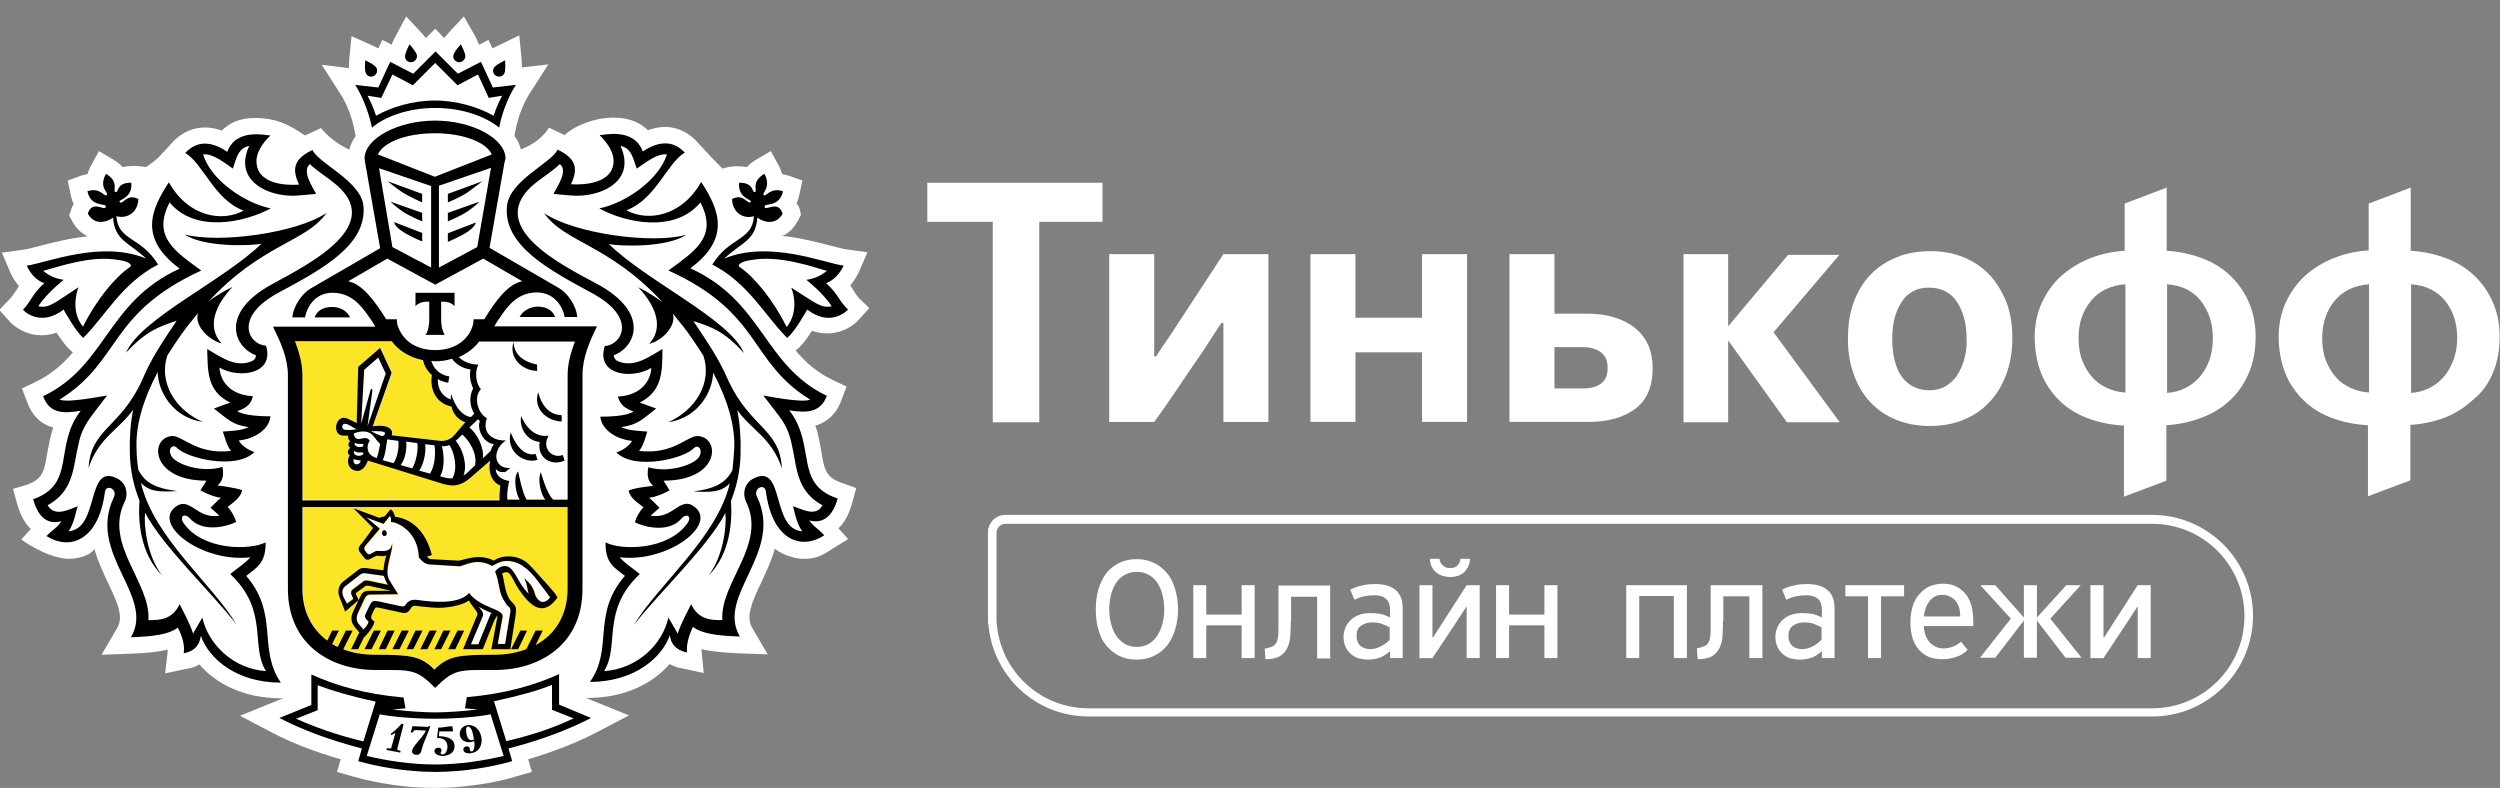
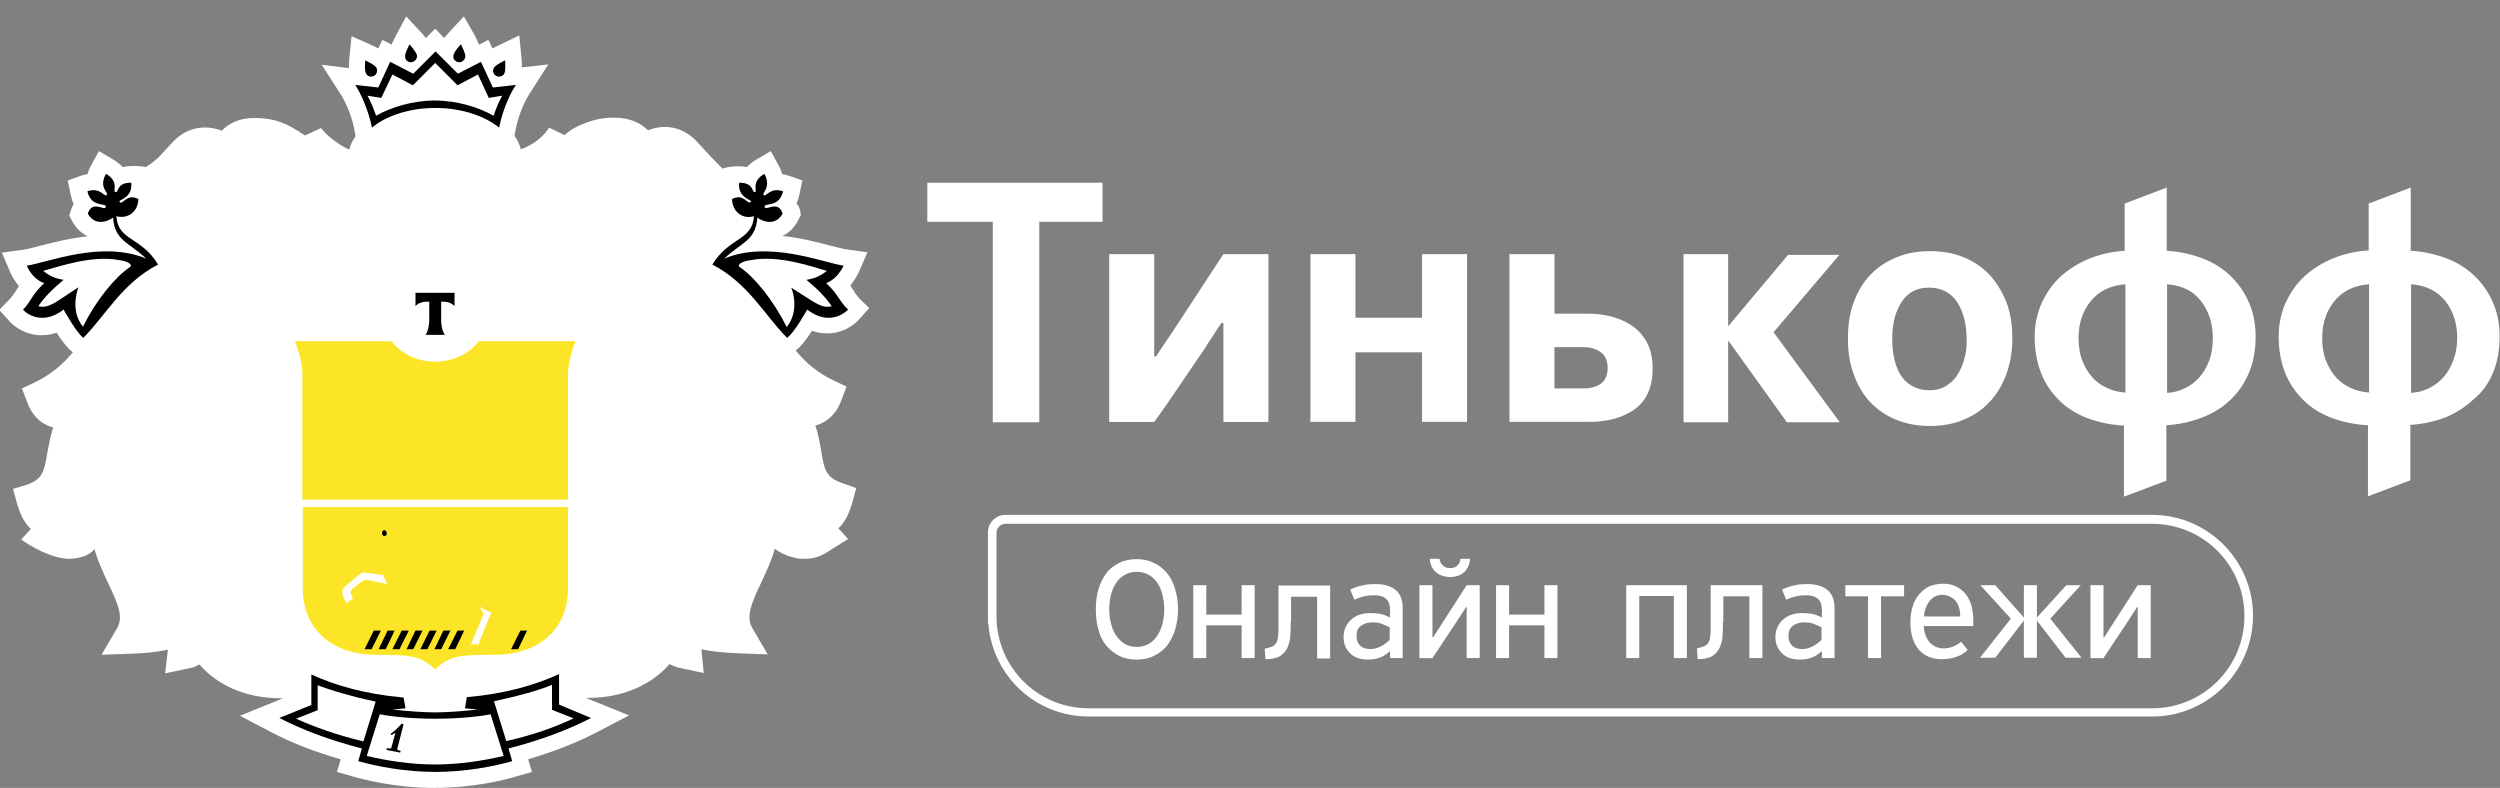
<svg xmlns="http://www.w3.org/2000/svg" id="Layer_1" x="0px" y="0px" width="612px" height="192.882px" viewBox="0 297.5 612 192.882" xml:space="preserve">
  <rect x="0" y="297.5" width="612" height="192.882" fill="#808080" stroke="none" />
  <g>
    <path fill="#FFFFFF" d="M296.849,379.838c0.729-1.093,1.365-2.186,2.185-3.278h0.456v24.222h11.018v-41.067H299.49l-12.293,18.758 c-0.729,1.093-1.366,2.095-2.095,3.096c-0.729,1.002-1.365,2.095-2.094,3.188h-0.455v-25.041h-11.019v41.067h11.019 c2.094-2.823,4.098-5.828,6.101-8.742c2.003-3.005,4.007-5.919,6.01-8.832C295.392,382.022,296.12,380.93,296.849,379.838" />
    <path fill="#FFFFFF" d="M331.815,383.753h16.299v17.028h11.019v-41.067h-11.019v15.57h-16.299v-15.57h-11.018v41.067h11.018 V383.753z M404.57,387.577c0-4.188-1.457-7.467-4.37-9.834c-2.914-2.276-6.83-3.46-11.747-3.46h-7.922v-14.569h-11.018v41.067 h19.395c4.735,0,8.56-1.093,11.383-3.188C403.113,395.499,404.57,392.221,404.57,387.577 M391.913,391.401 c-1.093,0.82-2.55,1.185-4.28,1.185h-7.103v-10.107h7.012c1.821,0,3.278,0.455,4.371,1.274c1.092,0.819,1.639,2.095,1.639,3.824 C393.552,389.307,393.005,390.582,391.913,391.401 M545.983,395.408c1.912-1.821,3.46-4.007,4.553-6.647 c1.093-2.549,1.64-5.554,1.64-8.832c0-3.096-0.547-5.919-1.64-8.378c-1.093-2.549-2.641-4.734-4.553-6.556s-4.188-3.278-6.92-4.279 c-2.641-1.002-5.555-1.64-8.65-1.821v-15.48l-10.29,3.916v11.564c-3.096,0.182-5.919,0.819-8.65,1.912 c-2.641,1.093-5.008,2.55-7.012,4.37c-2.003,1.821-3.46,4.007-4.644,6.466c-1.093,2.458-1.73,5.281-1.73,8.286 c0,3.278,0.547,6.283,1.548,8.832c1.002,2.641,2.55,4.826,4.462,6.738c1.912,1.913,4.28,3.369,6.921,4.371 c2.731,1.002,5.646,1.64,8.924,1.821v17.392l10.38-3.915V401.6c3.005-0.183,5.919-0.819,8.56-1.821 C541.794,398.686,544.071,397.229,545.983,395.408 M520.213,393.587c-1.548-0.091-3.005-0.455-4.37-1.093 c-1.366-0.637-2.641-1.456-3.643-2.641c-1.002-1.093-1.821-2.458-2.459-4.098c-0.637-1.639-0.91-3.46-0.91-5.554 c0-3.552,1.002-6.557,3.005-9.016c2.003-2.458,4.826-3.824,8.469-4.097v26.497H520.213z M534.782,392.586 c-1.365,0.637-2.731,1.001-4.279,1.093V367.09c3.643,0.272,6.374,1.639,8.286,4.097c1.912,2.459,2.914,5.464,2.914,9.016 c0,2.094-0.273,4.006-0.911,5.646c-0.637,1.639-1.457,3.005-2.458,4.098C537.332,391.038,536.149,391.948,534.782,392.586 M610.27,388.76c1.093-2.549,1.639-5.554,1.639-8.832c0-3.096-0.546-5.919-1.639-8.378c-1.093-2.549-2.641-4.734-4.553-6.556 s-4.188-3.278-6.921-4.279c-2.641-1.002-5.555-1.64-8.65-1.821v-15.48l-10.289,3.916v11.473c-3.097,0.183-5.919,0.82-8.65,1.913 c-2.642,1.092-5.009,2.549-7.012,4.37c-2.004,1.821-3.46,4.007-4.645,6.465c-1.093,2.459-1.729,5.282-1.729,8.287 c0,3.277,0.546,6.282,1.548,8.832c1.002,2.641,2.55,4.826,4.462,6.738s4.279,3.369,6.92,4.371s5.646,1.639,8.924,1.821v17.392 l10.381-3.915v-13.568c3.005-0.182,5.919-0.819,8.56-1.82c2.641-1.093,4.917-2.55,6.829-4.371 C607.629,393.587,609.177,391.401,610.27,388.76 M579.948,393.587c-1.548-0.091-3.005-0.455-4.462-1.093 c-1.366-0.637-2.641-1.456-3.643-2.641c-1.001-1.093-1.821-2.458-2.458-4.098c-0.638-1.639-0.911-3.46-0.911-5.554 c0-3.552,1.002-6.557,3.005-9.016c2.004-2.458,4.826-3.824,8.469-4.097V393.587L579.948,393.587z M600.527,385.847 c-0.638,1.639-1.457,3.005-2.459,4.098c-1.001,1.093-2.186,2.003-3.551,2.641c-1.366,0.637-2.731,1.001-4.28,1.093V367.09 c3.643,0.272,6.374,1.639,8.378,4.097c1.912,2.459,2.914,5.464,2.914,9.016C601.529,382.296,601.164,384.208,600.527,385.847" />
    <path fill="#FFFFFF" d="M227.007,351.792h16.026v49.08h11.382v-49.08h15.48v-9.562h-42.889V351.792z M450.281,359.895h-12.565 l-14.66,17.483v-17.665h-10.927v41.158h10.927v-20.033l14.387,20.033h12.931l-16.209-22.036L450.281,359.895z M486.977,364.721 c-1.729-1.821-3.915-3.278-6.374-4.279c-2.458-1.002-5.189-1.457-8.104-1.457s-5.646,0.455-8.104,1.457 c-2.458,1.001-4.644,2.367-6.374,4.188c-1.821,1.821-3.187,4.098-4.188,6.738s-1.457,5.646-1.457,9.015 c0,3.278,0.455,6.192,1.457,8.833c0.91,2.641,2.276,4.826,4.007,6.738c1.729,1.821,3.824,3.277,6.282,4.279 c2.459,1.002,5.19,1.548,8.287,1.548c2.913,0,5.646-0.455,8.104-1.457c2.459-1.001,4.645-2.367,6.374-4.279 c1.821-1.821,3.188-4.098,4.188-6.738c1.002-2.641,1.549-5.646,1.549-9.015c0-3.278-0.456-6.192-1.457-8.833 C490.073,368.819,488.707,366.543,486.977,364.721 M480.876,385.301c-0.364,1.548-1.001,2.823-1.729,4.007s-1.73,2.003-2.823,2.731 c-1.093,0.638-2.459,1.002-3.915,1.002c-2.914,0-5.19-1.093-6.83-3.278c-1.548-2.186-2.367-5.372-2.367-9.379 c0-3.551,0.729-6.556,2.276-8.924c1.548-2.367,3.733-3.551,6.647-3.551c3.096,0,5.372,1.184,6.92,3.46 c1.548,2.367,2.368,5.372,2.368,9.105C481.514,382.114,481.331,383.753,480.876,385.301" />
  </g>
  <g>
    <path fill="#DEE0E2" d="M60.281,438.478c2.641-2.094,4.826-3.187,4.734-8.194c-4.006,2.003-15.297,1.912-19.941-4.554 c-1.365-1.82,0.091-2.731,1.366-1.274c3.187,3.643,9.196,2.003,11.382,0.91c-0.364-1.274-1.274-2.913-2.094-3.551 c0.819-0.819,3.096-2.004,3.642-4.098c-1.274-0.638-6.01-1.184-6.01-1.184c0.729-0.729,1.73-1.73,1.184-4.554 c-4.917,1.549-10.927-0.546-12.292-2.367c-1.366-1.821,0-3.46,1.184-2.276c2.458,2.55,14.478,5.464,18.939,1.002 c-1.639-0.455-3.46-1.912-3.824-2.823c4.098-0.455,7.467-2.822,7.74-5.919c-2.276,0-6.647-0.182-8.104-1.274 c2.004-0.729,3.278-1.457,3.824-3.643c-7.558-0.455-8.194-6.101-8.194-7.011c4.917,2.822,13.567,1.548,11.382-5.373 c-4.098-0.182-8.195-6.829,3.005-12.93c10.198-5.555,21.854-11.474,20.853-21.399c-0.82-6.282-11.2-10.563-12.566-13.749 c-4.371,2.094-5.19,4.462-3.278,8.468c0,0-9.651,1.002-10.38-5.008c-0.364-2.641,1.456-5.19,3.369-7.012 c-1.093,0-8.378-1.912-10.563,4.007c-4.098-2.823-7.558-2.641-10.289,0.273c4.371,2.641,7.103,11.473,14.296,14.113 c-5.19,2.823-13.477,1.64-18.303-6.92c-4.553,6.92-7.284,13.75,2.641,21.125c-17.938,8.195-17.847,23.767-33.418,31.233 c1.548,4.279,4.917,4.279,9.197,3.551c-6.738,8.742-1.002,17.938-11.656,21.672c1.002,3.552,3.005,6.466,6.921,5.373 c-1.093,1.729-1.821,1.729-3.643,3.642c5.828,3.643,12.748,1.002,14.296-10.744c0.273-2.095,3.188-0.82,2.186,1.274 c-6.647,13.75,10.198,24.131,4.188,34.238c5.281-0.183,9.288-0.638,11.474-2.368c1.093,2.095,1.73,4.188,1.457,6.283 c2.914-0.546,3.915-2.276,4.188-4.279c1.912,5.554,8.65,11.473,19.577,11.473C63.012,456.235,68.384,447.949,60.281,438.478 M49.535,448.677l-2.367,3.915c-0.819-2.641-2.368-5.281-3.278-7.193c-1.821,3.824-4.826,3.915-7.648,3.915 c0.637-9.196-10.928-18.484-5.828-28.956c1.002-2.095,0.364-4.645-1.821-5.736c-7.74-3.916-4.188,12.384-11.929,12.93 c1.457-1.821,2.004-5.736,2.276-6.101c-1.639,0.455-5.646,2.914-7.375-0.273c4.553-2.459,5.827-6.192,6.556-9.925 c0.911-4.735,1.275-6.921,2.276-8.833c0.911-2.095,2.459-3.824,5.737-8.104c-0.82,0.092-9.471,1.912-11.474,1.002 c15.115-9.288,11.655-21.034,34.693-31.597c-6.01-4.462-12.202-8.014-7.74-16.664c6.283,7.558,18.303,4.917,24.768,1.457 c-6.374-1.275-14.66-6.921-16.572-13.203c2.458-0.364,5.555,2.276,7.376,3.46c0.819-2.276,1.184-5.009,4.006-5.555 c-3.733,8.013,3.643,12.202,10.745,12.202c1.093,0,5.646-0.456,5.646-0.456c-0.729-1.548-3.643-5.554-1.548-7.284 c1.729,1.639,3.733,2.914,5.646,4.371c13.75,10.653-6.557,20.487-14.751,24.949c-13.204,7.012-9.743,15.298-4.28,17.483 c0,0.91-0.638,1.366-1.548,1.639c-3.824,1.275-7.376-1.457-10.381-3.187c0.183,5.281-0.182,10.289,5.646,13.112l-4.006,1.457 c3.46,2.641,4.462,4.006,8.65,4.553c-1.912,0.91-4.28,0.91-6.374,1.093c0.546,1.457,0.91,3.369,2.003,4.735 c-8.469,1.001-11.838-3.825-14.479-3.643c-5.554,0.455-5.189,10.927,8.469,10.927l-1.457,2.367c0,0,2.641,1.548,5.008,1.821 c-0.91,0.729-1.82,1.73-2.549,2.459l2.186,1.912c-5.646,1.002-7.194-4.917-10.836-2.095c-5.555,4.371,6.646,13.659,18.394,12.293 c-1.002,1.275-3.733,3.097-4.917,4.098c9.561,9.015,4.825,17.483,8.741,23.767C57.002,461.243,50.902,455.233,49.535,448.677 M34.42,415.714c2.003,2.095,4.37,2.277,8.924,2.004c-5.009-0.638-7.831-1.821-9.562-5.19c-0.273-1.73-0.455-3.552-0.546-5.555 c-0.183-5.281,1.548-11.564,5.189-18.394c0,4.279,3.369,11.109,11.019,12.202c-6.829-3.005-10.927-9.743-8.65-16.3 c1.457-2.276,3.005-4.644,4.826-7.012c0.91-1.184,1.82-2.276,2.641-3.277c-0.911,3.369,3.096,6.738,5.827,7.375 c-1.457-1.457-4.553-6.101,2.641-13.841c-2.003,0.911-4.279,2.276-5.919,3.643c13.204-14.205,23.948-14.66,28.957-21.763 c-7.193,4.917-26.225,7.558-34.784,5.281c4.735,3.187,16.117,2.914,18.94,2.276c-9.288,9.015-29.595,18.394-33.146,26.68 c4.917-5.463,8.104-6.374,12.384-7.831c-3.369,5.009-6.374,9.471-8.469,14.569c-5.372,11.747-12.565,11.838-13.112,21.49 c2.459-7.467,7.467-9.379,10.928-14.296c-0.638,3.096-0.911,6.646-0.82,10.653c0.092,4.371,1.002,8.195,2.368,11.655 c-0.364,4.735,0.091,12.931,5.555,18.303c-3.733-4.734-4.554-12.384-4.189-15.389c4.28,8.286,16.481,19.669,22.4,27.408 C52.085,440.573,37.516,429.009,34.42,415.714 M169.732,376.012c4.28,1.366,7.467,2.368,12.384,7.831 c-3.551-8.286-23.766-17.665-33.054-26.68c2.823,0.546,14.205,0.91,18.94-2.276c-8.56,2.367-27.591-0.364-34.784-5.281 c5.008,7.193,15.753,7.558,28.956,21.763c-1.73-1.366-3.915-2.641-5.919-3.643c7.193,7.74,4.098,12.384,2.641,13.841 c2.732-0.546,6.738-4.006,5.828-7.375c0.819,1.001,1.729,2.185,2.641,3.277c1.821,2.368,3.369,4.735,4.826,7.012 c2.186,6.557-1.821,13.295-8.65,16.3c7.648-1.093,11.018-7.923,11.018-12.202c3.643,6.829,5.372,13.112,5.19,18.394 c-0.091,2.003-0.273,3.824-0.455,5.555c-1.73,3.369-4.553,4.553-9.562,5.19c4.553,0.273,6.921,0.091,8.924-2.004 c-3.096,13.295-17.574,24.859-23.493,34.693c5.919-7.648,18.121-19.122,22.4-27.408c0.364,3.005-0.455,10.654-4.188,15.389 c5.464-5.372,5.919-13.567,5.555-18.303c1.365-3.46,2.276-7.284,2.367-11.655c0.091-4.007-0.182-7.467-0.819-10.653 c3.46,4.917,8.469,6.829,10.927,14.296c-0.455-9.652-7.648-9.835-13.112-21.49C176.106,385.483,173.101,381.021,169.732,376.012 M193.225,397.958c4.279,0.638,7.558,0.638,9.197-3.551c-15.571-7.467-15.48-23.038-33.419-31.233 c9.835-7.284,7.193-14.205,2.641-21.125c-4.826,8.56-13.203,9.743-18.303,6.92c7.194-2.641,9.926-11.564,14.297-14.114 c-2.732-2.913-6.283-3.005-10.29-0.272c-2.186-5.919-9.47-4.007-10.563-4.007c1.912,1.912,3.733,4.371,3.369,7.012 c-0.729,5.919-10.381,5.008-10.381,5.008c1.912-4.007,1.093-6.374-3.278-8.469c-1.365,3.188-11.655,7.467-12.384,13.75 c-1.001,9.834,10.654,15.845,20.853,21.398c11.291,6.102,7.103,12.748,3.096,12.931c-2.276,7.012,6.374,8.286,11.383,5.372 c0,0.911-0.638,6.557-8.195,7.012c0.637,2.186,1.912,2.914,3.915,3.643c-1.457,1.093-5.827,1.274-8.104,1.274 c0.272,3.005,3.551,5.464,7.739,5.919c-0.364,0.91-2.186,2.367-3.824,2.822c4.462,4.462,16.481,1.549,18.94-1.001 c1.093-1.184,2.458,0.455,1.184,2.276c-1.366,1.821-7.467,3.824-12.293,2.367c-0.546,2.732,0.364,3.733,1.184,4.553 c0,0-4.826,0.456-6.01,1.185c0.455,2.094,2.823,3.278,3.643,4.098c-0.819,0.729-1.821,2.367-2.095,3.551 c2.186,1.093,8.195,2.732,11.383-0.91c1.274-1.457,2.731-0.547,1.365,1.274c-4.734,6.465-16.026,6.557-20.032,4.553 c-0.091,5.1,2.094,6.102,4.734,8.286c-8.104,9.38-2.731,17.757-8.559,25.952c10.835,0,17.665-5.919,19.577-11.474 c0.182,1.912,1.274,3.643,4.188,4.28c-0.182-2.095,0.455-4.189,1.457-6.283c2.186,1.821,6.191,2.186,11.474,2.367 c-5.919-10.107,10.927-20.488,4.188-34.238c-1.002-2.094,1.912-3.369,2.186-1.274c1.548,11.838,8.468,14.479,14.296,10.745 c-1.73-1.912-2.459-1.912-3.643-3.643c3.916,1.002,5.919-1.821,6.921-5.372C194.227,415.896,199.963,406.699,193.225,397.958 M194.135,421.36c0.183,0.364,0.729,4.188,2.276,6.101c-7.739-0.455-4.188-16.846-11.928-12.931 c-2.186,1.093-2.823,3.643-1.821,5.737c5.099,10.472-6.466,19.76-5.828,28.956c-2.822,0-5.827-0.091-7.648-3.915 c-1.002,1.912-2.459,4.644-3.278,7.193l-2.367-3.916c-1.457,6.557-7.559,12.566-15.753,13.113 c3.915-6.192-0.82-14.752,8.741-23.767c-1.184-1.002-3.916-2.823-4.917-4.098c11.746,1.366,23.948-7.922,18.394-12.293 c-3.643-2.914-5.19,3.097-10.836,2.095l2.186-1.912c-0.729-0.729-1.64-1.73-2.55-2.459c2.367-0.273,5.008-1.821,5.008-1.821 l-1.457-2.367c13.75,0,14.023-10.472,8.469-10.927c-2.641-0.183-6.01,4.644-14.479,3.642c1.093-1.274,1.549-3.277,2.004-4.734 c-2.004-0.183-4.462-0.183-6.374-1.093c4.098-0.547,5.19-1.912,8.56-4.553l-4.007-1.457c5.736-2.914,5.464-7.923,5.555-13.112 c-3.005,1.729-6.557,4.462-10.381,3.187c-0.91-0.273-1.457-0.729-1.548-1.639c5.463-2.095,8.924-10.472-4.098-17.483 c-8.286-4.462-28.501-14.296-14.751-24.95c1.912-1.457,3.915-2.731,5.646-4.37c2.185,1.639-0.82,5.736-1.549,7.284 c0,0,4.554,0.455,5.646,0.455c7.103,0,14.478-4.188,10.744-12.201c2.823,0.546,3.097,3.278,4.007,5.555 c1.821-1.185,4.917-3.825,7.376-3.461c-2.004,6.283-10.199,11.929-16.573,13.204c6.466,3.551,18.485,6.101,24.769-1.457 c4.461,8.56-1.73,12.11-7.74,16.663c23.037,10.472,19.668,22.31,34.693,31.598c-1.913,0.91-10.745-0.911-11.474-1.002 c3.278,4.279,4.826,6.01,5.827,8.104c0.911,1.912,1.275,4.098,2.186,8.832c0.729,3.733,2.004,7.467,6.557,9.926 C199.69,424.365,195.775,421.815,194.135,421.36 M84.502,447.22l3.277-2.823l-0.455-1.001c-0.364-0.729-0.182-0.729,0.183-1.002 l1.729-1.274c0.364-0.364,0.819-0.273,1.366-0.183l5.19,1.184h-5.464c-1.274,0.091-1.639,0.547-2.095,1.548l-0.364,0.82 l-1.456,2.913c-0.456,1.002-0.729,2.368,0.546,3.825l1.002,1.184l-2.004,4.098h1.73l1.366-2.823 c0.091-0.091,2.185-2.003,2.641-3.915c-0.547-0.456-1.002-0.82-0.729-1.548l0.637-1.366c0.183-0.455,0.273-0.638,0.911-0.547 l5.463,1.185c0.638,0.182,1.64,0.455,2.368-0.638c0.729-1.184,0.819-1.002,2.55-0.819l2.822,0.272 c3.824,0.364,7.649-0.637,9.105-1.729c0.547,1.184,1.549,2.094,2.004,3.005c0.182,0.364-0.091,0.819-0.364,1.457l-3.096,7.467 h4.825l2.732-6.83c0.273-0.637,0.637-1.184,0.91-1.456l-1.548,8.286h4.644l1.275-8.195c0.273-1.821,0.091-2.368-0.729-3.097 c-1.912-1.639-1.912-5.099-2.55-7.193c0.364-0.182,0.729-0.272,1.184-0.272c1.002,0.091,1.821,2.731,3.005,4.37 c2.368,3.369,5.646,7.103,9.379,1.821c-0.364-0.638-0.729-1.184-1.184-1.639l-1.001-1.184c-0.638-0.638-3.552-4.007-4.735-5.19 c-2.731-2.732-7.012-2.368-8.65-1.002c-3.824-2.003-7.831,0.091-8.742,0l-6.556-0.364c-0.273,0-0.729-0.091-1.093-0.638 l1.184-0.364c-1.184-4.734-4.007-8.741-9.015-9.379c0,0-0.273-1.548-1.093-1.821l-1.457,1.73c-0.455,0.091-0.91,0.183-1.274,0.364 l-6.374-2.367l4.826,4.826c0,0-2.459,3.551-3.188,4.279c-0.455,0.638-0.455,1.184,0.091,1.821l0.911,1.184 c0.455,0.638,1.002,0.638,1.821,0.183l1.093-0.547c0.455-0.364,2.003,0.364,2.641-0.273c-0.455,1.366-0.638,2.732-0.729,3.733 l-4.28-0.546c-0.91-0.091-1.365,0-1.912,0.455l-3.642,2.823c-1.185,0.91-1.549,2.549-0.82,4.098L84.502,447.22L84.502,447.22z M120.014,448.04l-2.913,7.193h-1.821l2.914-6.92c0.272-0.911-0.273-1.275-1.002-2.276c1.093,0.637,1.821,1.001,3.187,1.548 C120.287,447.676,120.197,447.766,120.014,448.04 M91.877,432.378l-0.819,0.455c-0.546,0.364-0.91,0.456-1.366-0.182l-0.364-0.455 c-0.182-0.183-0.272-0.729,0.092-1.184l3.551-4.189l-3.278-2.731l4.189,1.548l1.548-1.912c0.455,0.364,0.272,1.457,0.272,1.457 c1.73,0,6.647,2.459,6.83,8.65c0,0,1.093,1.639,2.549,1.73l7.285,0.455c1.184,0,4.188-2.276,8.104-0.091 c1.001-0.638,2.003-1.093,3.096-1.184c3.46-0.273,5.919,2.094,7.831,4.553c1.365,1.729,3.278,4.37,3.278,4.37 c-0.82,1.002-1.64,1.275-2.277,1.002c-1.001-0.546-1.365-1.366-1.639-2.459c-0.546-1.82-2.458-3.277-2.458-3.277 c0.637,1.184,0.819,2.55,1.092,3.824c-2.822-2.823-3.369-6.283-5.372-6.738c-0.91-0.183-1.912,0.182-2.822,1.274 c1.001,2.368,1.001,5.009,2.003,6.83c0.819,1.365,0.91,1.456,1.274,1.729c0.819,0.638,0.364,1.64,0.273,2.459l-1.093,6.738h-1.821 l1.184-6.647c0.364-2.003-5.281-2.003-8.194-5.828c-2.459,2.914-9.38,2.186-12.385,1.73c-1.184-0.182-2.367-0.091-3.096,1.093 c-0.364,0.638-1.002,0.455-1.457,0.364l-5.463-1.184c-1.002-0.183-1.366,0-1.821,0.819l-1.093,2.276 c-0.273,0.546-0.273,0.91,0.182,1.366l0.547,0.546c-0.273,1.093-1.275,1.912-1.275,1.912l-1.184-1.365 c-0.546-0.638-0.637-1.64-0.182-2.641l1.729-3.643c0.183-0.364,0.547-0.819,1.366-0.819l6.738-0.092l-2.095-3.369 c-1.548-2.549,1.002-7.011,0.638-9.196C95.884,433.289,92.424,432.013,91.877,432.378 M84.593,440.937l3.187-2.459 c0.547-0.455,0.911-0.729,1.548-0.637l4.554,0.546c0.272,1.093,1.001,2.186,1.001,2.186l-4.826-1.002 c-0.637-0.091-0.91-0.091-1.548,0.456l-2.276,1.729c-0.455,0.364-0.455,0.911-0.182,1.457l0.364,0.819l-1.64,1.184l-0.637-1.184 C83.591,442.759,83.591,441.666,84.593,440.937 M98.525,354.159c1.73,1.184,4.826,2.55,4.826,2.55v-2.095l-6.829-2.641 C96.522,351.973,96.522,352.793,98.525,354.159 M103.351,351.609v-2.003l-7.74-2.731c0,0,0.911,1.001,2.914,2.367 C100.255,350.335,103.351,351.609,103.351,351.609 M103.351,346.966v-2.095l-8.469-3.096c0,0,1.64,1.366,3.643,2.731 C100.255,345.69,103.351,346.966,103.351,346.966 M127.208,375.102h8.65c-0.364-1.274-1.73-2.55-4.28-2.55 C129.211,372.552,127.754,373.919,127.208,375.102 M118.102,341.775l-8.468,3.096v2.095c0,0,3.096-1.275,4.826-2.55 C116.463,343.141,118.102,341.775,118.102,341.775 M116.463,351.973l-6.829,2.641v2.095c0,0,3.096-1.275,4.826-2.55 C116.463,352.793,116.463,351.973,116.463,351.973 M117.373,346.875l-7.739,2.731v2.003c0,0,3.096-1.274,4.826-2.458 C116.463,347.785,117.373,346.875,117.373,346.875 M81.315,372.552c-2.55,0-3.915,1.275-4.188,2.55h8.65 C85.139,373.919,83.774,372.552,81.315,372.552" />
    <path fill="#DEE0E2" d="M123.747,336.22c0-4.917-8.195-9.288-17.21-9.288c-9.105,0.092-17.301,4.462-17.301,9.288l0.183,1.184 l3.642,20.762l-17.118,9.925c-1.821,1.093-4.098,4.007-4.371,7.012h3.096c0.547-2.914,2.823-6.192,7.193-6.01 c3.916,0.182,6.283,2.641,8.56,6.01l0.638,0.91l0.819,1.366H66.836c1.821,3.733,3.643,7.648,3.643,11.929v52.268 c0,13.477,10.29,19.851,21.489,19.851c8.651,0,9.835-0.364,14.569,4.37c4.735-4.734,5.919-4.37,14.569-4.37 c11.2,0,21.49-6.374,21.49-19.851v-52.358c0-4.28,1.729-8.195,3.551-11.929h-25.132l0.91-1.366l0.638-0.91 c2.276-3.461,4.645-5.828,8.56-6.01c4.371-0.183,6.738,3.096,7.193,6.01h3.097c-0.273-2.914-2.55-5.919-4.371-7.012l-17.119-9.926 l3.643-20.761L123.747,336.22L123.747,336.22z M92.697,338.588l12.748,4.371V362.9l-9.379-4.917L92.697,338.588z M95.884,380.93 c1.639,2.276,4.371,4.006,7.648,4.644c0.273,1.184,0.911,2.55,2.186,3.643c-0.546,3.551,1.002,6.92,4.826,7.739 c0.364,1.821,1.548,3.188,3.46,3.825l-2.641,3.096c-1.001,1.184-2.367,1.548-3.46,1.457l-11.929-1.366 c0.547-1.366-0.819-2.822-4.644-2.186l4.644-13.112l-2.822-6.101l-5.373,4.644l-0.364,13.75l-2.276-1.093 c-3.005-1.274-3.915,4.188-1.001,4.188h1.092c-0.091,0.547,0.092,1.184,0.547,1.366c-0.547,0.273-0.729,1.274,0,1.639 c-0.729,0.364-0.819,1.366-0.183,1.821c-0.637,1.002-0.729,3.188,1.366,3.733c1.73,0.455,2.731-1.365,3.096-2.458l18.485,5.736 c2.641,0.729,4.462,0.364,6.646-1.548l4.826-4.188c-0.637,2.731,0.364,5.281,2.459,6.101c0,0-0.273,2.458-0.183,3.643h-48.26 v-30.687c0-2.823-0.82-5.646-1.821-8.286H95.884z M115.825,392.494c-1.001,1.913-0.91,4.189,0.273,6.192l-0.819,0.819 c-3.461-0.455-4.826-5.646-4.826-5.646c-0.091,0.455-0.091,0.911-0.091,1.366c-2.004-0.729-3.278-2.55-3.188-5.009 c0.729,0.456,1.639,0.729,2.55,0.911l0.273-1.548c-2.459-0.456-3.825-1.912-4.371-3.733c-0.091,0-0.183,0-0.364-0.092 c0.455,0,0.819,0.092,1.274,0.092c1.457,0,2.823-0.183,4.098-0.638c1.002,1.457,2.823,2.459,4.553,2.641 C114.915,389.217,115.006,390.674,115.825,392.494 M120.925,406.244c-0.364,0.455-0.638,1.002-0.819,1.64l-1.912,1.82 c0.363-2.822-1.549-6.191-3.278-7.558l2.094-2.003l0.364,0.455C116.737,402.237,118.102,405.789,120.925,406.244 M111.546,405.334 l1.548-1.548c1.639,1.456,3.733,4.553,3.096,7.558l-1.729,1.548c-0.364,0.364-0.729,0.638-1.093,0.819 C114.551,411.161,113.094,406.972,111.546,405.334 M108.177,406.699c0.637,0.092,1.274,0,1.821-0.272 c1.184,1.729,2.185,5.736,0.729,8.195c-0.82,0-1.64-0.092-2.368-0.364l-0.637-0.183 C108.906,412.163,108.723,408.794,108.177,406.699 M104.079,406.153l2.276,0.273c0.364,1.821,0.091,5.099-1.093,6.92l-2.641-0.729 C103.806,411.07,104.353,407.884,104.079,406.153 M99.435,405.606l2.732,0.364c0.272,1.549-0.273,4.645-1.275,6.192l-2.822-0.819 C99.253,409.886,99.617,407.246,99.435,405.606 M88.417,404.879c-1.274,0.455-1.821-0.547-1.73-1.275 c2.459-0.91,3.552-0.364,4.371,0.183c0.638,0.455,1.184,1.639,2.095,2.367c-0.183,1.002-0.456,2.458-0.82,3.46 c-2.549-0.638-2.641-2.914-1.729-4.279C89.965,404.696,89.419,404.514,88.417,404.879 M86.596,409.886c0,0,0.729,0.364,1.73,0.364 c-0.092,0.546-0.547,1.002-1.184,0.91C86.596,410.979,86.414,410.342,86.596,409.886 M84.138,402.601 c-0.638-0.455-0.364-1.365,0.364-1.365c0.728,0,1.82,0.91,2.822,1.365C87.234,402.51,84.593,402.875,84.138,402.601 M86.687,407.884c0.547,0.546,2.186,0.364,2.186,0.364l0.091,0.363C88.235,409.431,86.232,409.067,86.687,407.884 M88.872,406.791 c-1.184,0.455-2.367-0.183-2.003-0.911c0.546,0.547,2.094,0.273,2.094,0.273L88.872,406.791z M90.603,393.041l-2.276,8.195 l0.819-13.203l3.46-3.006l1.821,3.916l-4.462,12.93l1.184-8.65C91.24,392.494,90.784,392.403,90.603,393.041 M90.784,403.057 c0,0,2.55-0.092,3.188,0.182c0.546,0.183,0.182,1.093-0.547,1.002C92.788,404.058,90.784,403.057,90.784,403.057 M94.791,405.06 l2.731,0.364c0.183,1.548-0.182,4.007-1.184,5.464l-2.641-0.729C94.336,408.339,94.518,406.791,94.791,405.06 M138.954,441.484 c0,6.374-2.914,11.199-7.831,13.84l1.73-3.551h-1.73l-2.276,4.553c-2.367,0.911-5.008,1.366-7.922,1.366 c-8.924,0-11.291,0.364-14.569,3.643c-3.278-3.278-5.646-3.643-14.569-3.643c-2.914,0-5.555-0.455-7.831-1.366h0.091l2.276-4.553 h-1.639l-2.003,4.007c-0.456-0.183-0.911-0.456-1.366-0.729l1.639-3.278h-1.639l-1.184,2.459 c-3.824-2.823-6.101-7.194-6.101-12.748v-20.033h64.924V441.484z M140.776,380.93c-1.002,2.641-1.821,5.463-1.821,8.286v30.504 h-3.552c-1.639-1.548-3.005-6.738-3.005-6.738c-0.91,1.912,0.092,5.646,1.093,6.738h-4.553c-1.093-1.548-2.094-6.92-2.094-6.92 c-1.366,1.548-0.456,5.736,0.364,6.92h-3.005c-0.183-2.186,0.455-4.553,0.455-4.553c-1.548-0.273-3.278-1.093-3.278-2.914 c0.819,0.729,1.093,0.729,2.276,0.729l1.274-1.001c-4.279,0.091-4.461-4.554-1.092-6.739c-3.369,0.092-5.919-1.912-4.645-5.463 c-2.458-1.275-3.278-5.281-1.457-7.103c-1.274-1.366-1.548-4.188-0.637-6.01c-1.73,0-3.643-0.729-4.735-1.821 c-0.091,0-0.183,0.091-0.273,0.091c2.095-0.91,3.916-2.186,5.19-3.915h23.493V380.93z M127.845,366.269 c-3.551,0.638-6.556,4.918-9.015,8.833l-0.273,0.455h-2.641v0.455c-0.272,3.005-3.096,7.103-9.379,7.103 c-2.913,0-5.099-0.91-6.556-2.094c-1.275-1.093-2.095-2.368-2.55-3.643c-0.182-0.455-0.273-0.91-0.273-1.366v-0.455h-2.641 l-0.272-0.455c-2.459-3.915-5.555-8.195-9.016-8.833l9.471-5.554l11.746,6.374l11.747-6.374L127.845,366.269z M116.827,357.983 l-9.379,4.917v-19.941l12.748-4.371L116.827,357.983z M106.447,340.773l-13.932-5.463c1.184-2.823,6.647-5.19,13.932-5.19 c7.285,0,12.748,2.367,13.932,5.19L106.447,340.773z M137.497,400.689v-1.548c-4.644-0.091-5.736-5.646-5.736-5.646 C130.395,397.594,133.947,400.598,137.497,400.689 M131.578,410.068l-0.455-1.457c-4.007,1.002-6.01-5.281-6.01-5.281 C123.747,407.884,128.209,411.161,131.578,410.068 M134.311,404.15c-4.735,0.729-6.738-4.826-6.738-4.826 c-0.547,3.005,1.456,6.101,4.553,6.374c-0.729,3.915,3.005,6.01,6.101,4.553l-0.455-1.366 C135.13,409.886,132.49,407.155,134.311,404.15 M131.488,388.305v-1.548c-6.283-1.274-5.736-5.646-5.736-5.646 C124.385,385.21,127.937,388.215,131.488,388.305" />
    <path fill="#DEE0E2" d="M91.513,451.864l-2.276,4.553h1.73l2.276-4.553H91.513z M94.882,451.864l-2.186,4.553h1.64l2.276-4.553 H94.882z M108.541,451.864l-2.186,4.553h1.639l2.276-4.553H108.541z M112.001,451.864l-2.276,4.553h1.73l2.185-4.553H112.001z M105.172,451.864l-2.276,4.553h1.729l2.276-4.553H105.172z M125.114,456.417h1.73l2.185-4.553h-1.639L125.114,456.417z M98.342,451.864l-2.276,4.553h1.73l2.276-4.553H98.342z M101.711,451.864l-2.185,4.553h1.639l2.276-4.553H101.711z M94.063,427.187c-0.273,0-0.546,0.273-0.546,0.729c0,0.364,0.272,0.729,0.546,0.729c0.364,0,0.638-0.273,0.638-0.729 C94.61,427.552,94.336,427.187,94.063,427.187" />
    <path fill="#DEE0E2" d="M106.537,323.927c7.012,0,12.566,2.276,15.662,4.826c0,0,0.911-5.555,4.098-10.472l-5.646,0.638 l-2.914-6.283l-5.646,2.914l-5.463-5.464l-5.464,5.464l-5.646-2.914l-2.914,6.283l-5.646-0.638 c3.096,4.917,4.098,10.472,4.098,10.472C93.881,326.204,99.527,323.927,106.537,323.927 M93.334,321.378l2.641-5.736l5.009,2.641 l5.463-5.463l5.464,5.463l5.008-2.641l2.641,5.736l3.278-0.546c-0.819,1.548-1.457,3.005-2.095,4.917 c-3.642-2.094-9.015-3.733-14.387-3.733s-10.745,1.64-14.388,3.733c-0.637-1.912-1.274-3.369-2.094-4.917L93.334,321.378 L93.334,321.378z M112.275,312.636c0.819,0.091,1.548-0.546,1.639-1.366c0.091-0.819-1.093-3.005-1.093-3.005 s-1.821,1.913-1.821,2.732C110.818,311.908,111.455,312.636,112.275,312.636 M121.471,316.006c0.729,0.364,1.64,0.091,2.004-0.638 s0.182-3.187,0.182-3.187s-2.367,1.093-2.731,1.821C120.47,314.731,120.742,315.641,121.471,316.006 M100.71,312.636 c0.819-0.091,1.457-0.819,1.365-1.639c-0.091-0.819-1.82-2.732-1.82-2.732s-1.185,2.186-1.093,3.005 C99.162,312.091,99.891,312.727,100.71,312.636 M91.513,316.006c0.729-0.364,1.002-1.274,0.638-2.003s-2.731-1.821-2.731-1.821 s-0.273,2.458,0.182,3.187C89.874,316.096,90.784,316.461,91.513,316.006 M202.33,366.816c2.004-0.729,3.461-2.55,4.28-4.28 c-5.009-0.729-18.303-6.282-29.229-1.729c4.098-3.916,7.739-4.371,8.104-10.017c1.73,1.184,4.553,1.912,6.192-1.002 c-1.093-3.369-4.007-0.637-4.371-1.548c-0.546-1.274,3.552,0.364,4.462-3.915c-3.187-1.093-4.188,1.548-4.735,0.91 c-0.546-0.546,2.095-1.729,0.183-5.19c-3.369,2.004-1.64,4.188-2.276,4.462c-0.819,0.364-0.183-2.367-3.916-2.276 c-0.364,4.007,3.461,4.098,2.823,4.735c-0.729,0.819-1.73-2.276-4.553-0.729c0.091,3.187,2.641,5.008,5.372,4.188 c-0.455,6.101-6.01,5.008-10.198,11.838c8.832,4.553,12.839,12.475,18.303,17.938c1.821-1.275,4.917-6.921,4.917-6.921 c5.919,4.553,10.017,0,10.017,0C205.427,371.186,205.427,369.638,202.33,366.816 M193.68,367.909 c0.638,1.365,1.821,6.101-1.093,9.652c-3.278-6.557-7.831-12.202-11.473-14.661c-0.82-0.546,0.455-1.457,2.731-1.729 c6.829-1.275,14.843,1.639,18.576,2.641c-1.73,1.365-3.188,1.912-5.009,2.186c2.731,2.276,4.735,4.279,6.192,6.465 C200.965,373.099,199.416,371.369,193.68,367.909" />
    <path fill="#DEE0E2" d="M104.808,475.448l-3.824-0.182l-0.456,1.548h0.456c0.182,0,0.182-0.273,0.272-0.455 c0.092-0.092,0.729-0.183,1.366-0.092l1.639,0.092c-0.91,2.003-3.46,3.824-3.369,5.099c0,0.729,0.729,0.819,1.184,0.819 c0.729,0,1.002-0.546,1.185-1.365c0.455-1.912,1.365-3.46,2.094-5.646h-0.455L104.808,475.448L104.808,475.448z M107.448,477.724 l0.091-1.184h3.369l-0.182-1.274c-0.911,0-2.277,0.364-3.461,0.364l-0.182,2.55c1.548-0.092,2.55,0.637,2.55,2.185 c0,0.638-0.364,1.73-1.093,1.821c-0.183,0-0.364,0-0.455-0.091c-0.364-0.273,0.091-0.546,0.091-0.91 c0-0.547-0.547-0.729-0.911-0.638c-0.546,0-0.819,0.364-0.819,0.819c0,0.91,1.366,1.184,2.003,1.184 c1.366,0,2.914-0.729,2.914-2.276C111.364,478.18,109.087,477.724,107.448,477.724 M114.733,474.993 c-1.184,0-2.186,0.911-2.186,2.095c0,1.912,2.095,2.549,3.552,1.82c0.182,1.457-0.091,2.55-0.638,2.642 c-0.455,0-0.455-0.364-0.455-0.638c-0.091-0.547-0.546-0.729-1.093-0.547c-0.455,0.183-0.546,0.547-0.455,0.911 c0.182,0.729,1.184,0.819,1.639,0.729c2.004-0.183,2.823-1.64,2.823-3.278C117.829,476.814,116.737,474.993,114.733,474.993 M115.461,478.726c-1.184,0-1.365-1.821-1.365-2.731c0-0.273,0.272-0.638,0.455-0.638c1.093,0,1.365,2.55,1.457,3.188 C115.916,478.635,115.644,478.726,115.461,478.726" />
    <path fill="#DEE0E2" d="M98.342,474.629c-0.182,0.183-1.001,1.275-2.731,2.55l0.183,0.273c0.182-0.092,0.546-0.273,1.001-0.547 l-1.001,3.643c-0.092,0.182-0.273,0.182-0.456,0.182l-0.637-0.091l-0.091,0.455l3.369,0.638l0.091-0.455l-0.547-0.091 c-0.182-0.092-0.272-0.183-0.272-0.364l1.548-6.01L98.342,474.629z M136.86,469.985v-7.467c-5.736,2.641-13.112,4.826-22.582,5.646 l-0.455,2.641c0.819,0.091,1.821,0.182,3.187,0.273c-3.551,0.455-8.013,0.729-10.472,0.729c-2.458,0-7.011-0.273-10.472-0.729 c1.366-0.092,2.368-0.183,3.188-0.273l-0.455-2.641c-9.471-0.819-16.846-3.005-22.583-5.646v7.467l-7.831,3.187 c5.828,3.005,12.476,5.464,20.215,7.467l-0.91,3.096c4.462,1.275,11.474,2.641,18.94,2.641c7.375,0,14.478-1.274,18.849-2.641 l-0.91-3.096c7.739-2.003,14.387-4.462,20.215-7.467L136.86,469.985z M72.482,473.445l5.282-2.095v-6.101 c3.369,1.274,7.83,2.641,14.204,4.007L88.963,479C82.498,477.452,76.944,475.448,72.482,473.445 M106.537,484.645 c-6.01,0-11.746-0.911-16.754-2.095l3.187-10.198c2.095,0.455,7.376,1.093,13.567,1.093c6.283,0,11.474-0.638,13.568-1.093 l3.187,10.198C118.284,483.734,112.456,484.645,106.537,484.645 M123.93,478.908l-3.005-9.743 c6.374-1.274,10.836-2.641,14.205-4.006v6.101l5.281,2.095C136.04,475.448,130.486,477.452,123.93,478.908 M15.48,373.281 c0,0,3.096,5.646,4.917,6.921c5.464-5.464,9.471-13.386,18.303-17.938c-4.188-6.921-9.834-5.737-10.198-11.838 c2.641,0.729,5.281-1.002,5.372-4.188c-2.822-1.548-3.824,1.548-4.553,0.729c-0.638-0.638,3.188-0.729,2.823-4.735 c-3.733-0.091-3.005,2.55-3.916,2.276c-0.729-0.273,1.093-2.458-2.276-4.462c-1.912,3.461,0.729,4.553,0.183,5.19 c-0.547,0.638-1.549-2.003-4.735-0.91c0.91,4.37,5.008,2.641,4.462,3.915c-0.364,0.911-3.278-1.821-4.371,1.548 c1.64,2.914,4.462,2.186,6.192,1.002c0.364,5.646,4.006,6.101,8.104,10.017c-10.927-4.553-24.221,1.001-29.229,1.729 c0.729,1.73,2.276,3.643,4.28,4.28c-3.097,2.822-3.188,4.462-5.19,6.465C5.463,373.281,9.653,377.834,15.48,373.281 M9.288,372.371 c1.456-2.186,3.46-4.098,6.191-6.466c-1.821-0.272-3.278-0.819-5.008-2.185c3.824-1.002,11.837-3.916,18.575-2.642 c2.276,0.273,3.461,1.185,2.641,1.73c-3.642,2.459-8.194,8.014-11.473,14.66c-2.914-3.551-1.64-8.286-1.093-9.652 C13.568,371.369,12.02,373.099,9.288,372.371" />
    <path fill="#DEE0E2" d="M101.711,369.093v3.278c1.185-1.366,3.369-1.093,3.369-1.093v4.734c0,0-0.091,2.368-0.91,3.369h4.735 c-0.82-1.001-0.911-3.369-0.911-3.369v-4.734c0,0,2.186-0.273,3.278,1.093v-3.278H101.711z" />
  </g>
  <path fill="#FFFFFF" d="M210.344,370.55c-0.547-0.638-0.911-1.093-1.366-1.912c-0.273-0.364-0.546-0.82-0.819-1.275 c0.819-1.001,1.548-2.094,2.094-3.277l2.095-4.826l-5.19-0.729c-0.91-0.092-2.276-0.547-3.915-0.911 c-3.188-0.819-7.285-1.912-11.747-2.367c1.548-0.638,2.823-1.912,3.733-3.552l0.82-1.548c0,0-0.183-2.186-1.093-2.822 c0.364-0.638,0.546-1.366,0.729-2.186l0.728-3.46l-3.369-1.184c-0.546-0.183-1.001-0.273-1.548-0.364 c-0.182-0.638-0.455-1.275-0.819-2.004l-2.003-3.643l-3.552,2.095c-0.91,0.547-1.639,1.093-2.276,1.821 c-0.546-0.091-1.093-0.183-1.729-0.183c0,0-2.004-0.182-4.28,0.547l-2.914-3.005l-3.369-3.643 c-3.187-3.369-7.467-4.462-11.928-2.731c-1.64-1.64-4.28-3.096-8.378-3.096c-1.365,0-2.55,0.182-3.278,0.272 c0,0-5.646,1.002-8.741,4.007l-3.824-1.821c-2.55,4.007-6.921,5.281-6.921,5.281c-0.272-1.184-0.819-2.276-1.548-3.278l0.273-1.456 c0,0,0.819-4.826,3.46-8.924l4.553-7.103l-6.465,0.729c0-0.638,0-1.366-0.091-2.276l-0.547-5.555l-5.099,2.458 c-0.547,0.273-1.002,0.456-1.457,0.729l-1.002-2.094l-2.276,1.184c-0.273-0.547-0.546-1.184-0.91-2.003l-2.823-4.918l-3.824,4.098 c-0.364,0.456-0.729,0.82-1.002,1.185l-2.186-2.277l-2.276,2.277c-0.272-0.364-0.637-0.729-1.001-1.185l-3.825-4.098l-2.641,4.918 c-0.364,0.728-0.729,1.365-0.91,2.003l-2.276-1.184l-1.002,2.094c-0.455-0.272-0.91-0.455-1.457-0.729l-5.099-2.276l-0.547,5.555 c-0.091,0.911-0.091,1.64-0.091,2.276l-6.647-0.819l4.553,7.103c2.641,4.098,3.461,8.833,3.461,8.924l0.272,1.457 c-0.729,1.001-1.274,2.094-1.548,3.277c0,0-4.098-1.729-6.92-5.281l-3.916,1.821c-4.462-3.005-7.193-4.188-12.02-4.279 c-4.098-0.091-6.647,1.365-8.377,3.096c-4.371-1.639-8.742-0.638-11.929,2.731c0,0-2.095,2.276-3.369,3.643 c-1.366,1.366-3.278,2.55-3.278,2.55s-2.731-0.638-5.646,0c-0.638-0.638-1.366-1.274-2.276-1.821l-3.552-2.095l-2.003,3.643 c-0.364,0.729-0.638,1.366-0.819,2.004c-0.547,0.091-1.002,0.182-1.548,0.364l-3.278,1.184l0.729,3.46 c0.182,0.819,0.364,1.548,0.729,2.276c-0.183,0.364-0.364,0.729-0.547,1.184l-0.546,1.64l0.819,1.548 c0.911,1.639,2.186,2.822,3.733,3.551c-4.462,0.455-8.56,1.548-11.837,2.367c-1.64,0.456-3.097,0.82-3.916,0.911l-5.281,0.729 l1.184,2.731l0.911,2.186c0.546,1.184,1.274,2.276,2.094,3.278c-0.273,0.455-1.639,2.55-2.186,3.096l-2.641,2.731l2.55,2.823 c0.273,0.364,3.188,3.369,7.74,3.369c1.274,0,2.55-0.183,3.733-0.638c1.274,1.912,2.641,3.824,4.006,4.826 c-2.458,2.914-5.281,5.372-9.196,7.285l-3.278,1.548l1.457,3.824c0.91,2.276,2.731,4.826,6.192,5.736 c-0.729,2.276-1.093,4.371-1.457,6.283c-0.729,4.462-1.093,6.374-5.009,7.74l-3.369,1.001l1.002,3.643 c0.819,2.914,2.003,4.917,3.369,6.192l-2.367,2.55c0,0,5.554,4.188,11.108,4.734c0.092,0,4.735,0.273,6.83-2.367 c0.819,3.005,2.185,5.828,3.369,8.377c2.458,5.19,3.824,8.286,2.094,11.109l-3.733,6.374l7.376-0.273 c3.187-0.091,6.191-0.364,8.832-1.001v0.364l-0.637,5.463l6.465-1.365c0.729-0.183,1.274-0.456,1.912-0.82 c4.007,4.645,10.745,8.287,19.941,8.287h0.547l-10.563,4.279l7.648,4.007c5.008,2.641,10.654,4.826,17.028,6.646l-0.911,3.097 l3.824,1.093c2.186,0.637,10.29,2.822,20.033,2.822s17.756-2.094,20.032-2.822l3.825-1.093l-0.911-3.097 c6.374-1.912,12.02-4.097,17.028-6.738l7.648-4.006l-10.563-4.28h0.546c9.106,0,15.936-3.642,19.942-8.286 c0.546,0.273,1.184,0.547,1.912,0.819l6.465,1.366l-0.546-5.464v-0.364c2.549,0.638,5.554,0.82,8.832,1.002l7.376,0.273 l-3.733-6.374c-1.64-2.823-0.364-5.919,2.094-11.109c1.185-2.55,2.55-5.372,3.369-8.377c1.457,1.093,2.914,1.729,4.462,2.094 c0,0,1.185,0.364,2.276,0.364c3.278,0.092,4.918-0.819,7.103-2.276l4.098-2.55l-2.367-2.641c1.366-1.274,2.55-3.187,3.369-6.191 l1.002-3.643l-3.552-1.275c-3.915-1.365-4.279-3.277-5.008-7.739c-0.364-1.912-0.638-4.007-1.457-6.283 c3.46-1.002,5.281-3.46,6.192-5.736l1.456-3.825l-3.277-1.548c-4.007-1.912-6.738-4.37-9.197-7.284 c1.366-1.002,2.823-2.914,4.007-4.826c1.274,0.455,2.458,0.638,3.733,0.638c4.644,0,7.467-3.005,7.739-3.369l2.55-2.823 L210.344,370.55L210.344,370.55z" />
  <path fill="#FCE527" d="M74.031,419.72v-30.413c0-2.823-0.82-5.646-1.821-8.286h23.675c2.186,3.005,6.101,5.008,10.653,5.008 c4.462,0,8.469-2.003,10.654-5.008h23.675c-1.002,2.641-1.821,5.463-1.821,8.286v30.504H74.031V419.72z M106.537,461.426 c-3.277-3.278-5.646-3.643-14.569-3.643c-10.653,0-17.847-6.283-17.847-16.208v-19.942h64.924v19.942 c0,10.017-7.193,16.208-17.938,16.208C112.183,457.783,109.816,458.147,106.537,461.426" />
  <path fill="#FFFFFF" d="M77.763,465.159v6.101l-5.281,2.095c4.462,2.003,10.017,4.006,16.573,5.554l3.005-9.742 C85.594,467.89,81.224,466.524,77.763,465.159 M106.537,473.445c-6.282,0-11.473-0.638-13.567-1.093l-3.187,10.198 c5.008,1.184,10.836,2.095,16.754,2.095c5.919,0,11.747-0.911,16.755-2.095l-3.187-10.198 C118.011,472.807,112.73,473.445,106.537,473.445" />
  <path fill="#FFFFFF" d="M135.221,465.159c-3.369,1.274-7.831,2.641-14.205,4.006l3.005,9.743c6.557-1.456,12.02-3.551,16.481-5.554 l-5.281-2.095V465.159L135.221,465.159z M66.745,366.998c8.286-4.462,28.501-14.296,14.751-24.949 c-1.912-1.457-3.915-2.732-5.646-4.371c-2.185,1.639,0.82,5.736,1.549,7.284c0,0-4.554,0.456-5.646,0.456 c-7.011,0-14.478-4.189-10.744-12.202c-2.823,0.547-3.188,3.278-4.007,5.555c-1.821-1.184-4.917-3.824-7.376-3.46 c2.004,6.282,10.199,11.929,16.573,13.203c-6.466,3.551-18.485,6.101-24.769-1.457c-4.461,8.56,1.73,12.11,7.74,16.664 c-22.855,10.563-19.486,22.309-34.602,31.597c2.003,0.91,10.653-0.91,11.473-1.002c-3.277,4.28-4.826,6.01-5.736,8.104 c-0.91,1.912-1.366,4.098-2.276,8.833c-0.729,3.733-2.003,7.466-6.557,9.925c1.821,3.188,5.737,0.729,7.376,0.273 c-0.182,0.364-0.819,4.188-2.276,6.101c7.74-0.455,4.188-16.846,11.929-12.93c2.186,1.092,2.822,3.642,1.821,5.736 c-5.1,10.472,6.465,19.76,5.827,28.956c2.823,0,5.828-0.091,7.649-3.915c1.001,1.912,2.458,4.644,3.278,7.193l2.276-3.915 c1.456,6.556,7.558,12.565,15.753,13.112c-3.916-6.192,0.819-14.66-8.742-23.767c1.184-1.001,3.916-2.822,4.917-4.098 c-11.746,1.366-23.948-7.922-18.394-12.293c3.643-2.914,5.19,3.097,10.836,2.095l-2.186-1.912c0.729-0.729,1.64-1.73,2.55-2.459 c-2.367-0.273-5.008-1.821-5.008-1.821l1.457-2.367c-13.75,0-14.114-10.472-8.469-10.927c2.641-0.183,6.01,4.644,14.479,3.643 c-1.093-1.275-1.548-3.278-2.004-4.735c2.004-0.183,4.462-0.183,6.374-1.093c-4.097-0.547-5.189-1.912-8.559-4.553l4.006-1.457 c-5.827-2.914-5.463-7.922-5.646-13.112c3.005,1.729,6.557,4.462,10.381,3.187c0.91-0.272,1.457-0.729,1.548-1.639 C57.185,382.386,53.724,374.01,66.745,366.998 M56.821,367.817c-7.285,7.74-4.098,12.385-2.642,13.841 c-2.731-0.546-6.738-4.006-5.827-7.375c-0.819,1.001-1.73,2.186-2.641,3.278c-1.821,2.367-3.369,4.734-4.826,7.011 c-2.186,6.557,1.821,13.295,8.65,16.3c-7.648-1.093-11.018-7.922-11.018-12.202c-3.643,6.829-5.373,13.112-5.19,18.394 c0.091,1.912,0.272,3.825,0.455,5.555c1.73,3.278,4.553,4.553,9.562,5.1c-4.554,0.273-6.921,0.091-8.924-2.004 c3.096,13.295,17.574,24.859,23.492,34.693c-5.918-7.648-18.12-19.122-22.399-27.408c-0.364,3.005,0.455,10.654,4.188,15.389 c-5.464-5.372-5.919-13.567-5.555-18.303c-1.366-3.46-2.276-7.284-2.367-11.655c-0.092-4.007,0.182-7.467,0.819-10.654 c-3.46,4.918-8.469,6.83-10.927,14.297c0.455-9.652,7.648-9.835,13.112-21.49c2.094-5.099,5.099-9.561,8.468-14.569 c-4.279,1.366-7.467,2.368-12.384,7.831c3.552-8.286,23.767-17.574,33.055-26.68c-2.823,0.546-14.205,0.91-18.85-2.276 c8.56,2.276,27.591-0.364,34.784-5.281c-5.008,7.103-15.753,7.558-28.956,21.763C52.54,370.094,54.817,368.819,56.821,367.817 M194.864,411.253c-0.91-4.735-1.274-6.921-2.185-8.833c-0.911-2.095-2.459-3.824-5.737-8.104c0.819,0.092,9.562,1.912,11.474,1.002 c-15.116-9.288-11.747-21.034-34.693-31.597c6.01-4.462,12.202-8.104,7.831-16.664c-6.283,7.558-18.303,4.917-24.768,1.457 c6.374-1.274,14.66-6.921,16.572-13.203c-2.458-0.364-5.555,2.276-7.376,3.46c-0.819-2.276-1.184-5.008-4.006-5.555 c3.733,8.013-3.643,12.202-10.745,12.202c-1.093,0-5.646-0.456-5.646-0.456c0.729-1.456,3.643-5.554,1.548-7.284 c-1.729,1.639-3.733,2.914-5.646,4.371c-13.75,10.563,6.557,20.396,14.751,24.949c12.931,7.012,9.471,15.389,4.098,17.483 c0,0.91,0.638,1.366,1.549,1.639c3.733,1.275,7.375-1.456,10.38-3.187c-0.182,5.19,0.183,10.289-5.555,13.112l4.007,1.457 c-3.46,2.641-4.462,4.007-8.56,4.553c1.912,0.91,4.371,0.91,6.374,1.093c-0.546,1.457-1.001,3.369-2.003,4.735 c8.469,1.001,11.838-3.825,14.479-3.643c5.554,0.455,5.189,10.927-8.469,10.927l1.457,2.367c0,0-2.55,1.548-5.009,1.821 c0.911,0.729,1.821,1.73,2.55,2.459l-2.186,1.912c5.555,1.002,7.194-4.917,10.836-2.095c5.555,4.371-6.646,13.659-18.394,12.293 c1.002,1.275,3.733,3.097,4.917,4.098c-9.561,9.015-4.825,17.483-8.741,23.767c8.195-0.547,14.296-6.557,15.753-13.112l2.276,3.915 c0.819-2.641,2.368-5.281,3.278-7.193c1.821,3.824,4.826,3.915,7.648,3.915c-0.637-9.196,10.928-18.484,5.828-28.956 c-1.002-2.095-0.364-4.645,1.821-5.736c7.74-3.916,4.188,12.384,11.929,12.93c-1.457-1.821-2.004-5.736-2.276-6.101 c1.639,0.455,5.554,2.914,7.375-0.273C196.958,418.628,195.592,414.986,194.864,411.253 M180.386,397.867 c0.637,3.096,0.91,6.647,0.819,10.653c-0.091,4.371-1.002,8.195-2.367,11.655c0.363,4.735-0.092,12.931-5.555,18.303 c3.733-4.734,4.553-12.384,4.188-15.389c-4.28,8.287-16.481,19.669-22.4,27.409c5.919-9.835,20.397-21.399,23.493-34.693 c-2.004,2.094-4.371,2.276-8.924,2.003c5.008-0.638,7.831-1.821,9.561-5.19c0.273-1.729,0.456-3.551,0.456-5.555 c0.182-5.281-1.548-11.564-5.19-18.394c0,4.28-3.369,11.109-11.019,12.202c6.83-3.005,10.836-9.743,8.651-16.3 c-1.457-2.276-3.006-4.644-4.826-7.011c-0.911-1.185-1.821-2.277-2.641-3.278c0.91,3.369-3.097,6.738-5.828,7.375 c1.457-1.456,4.553-6.101-2.641-13.84c2.003,1.001,4.279,2.276,5.919,3.642c-13.204-14.205-23.948-14.569-28.957-21.763 c7.194,4.917,26.225,7.558,34.784,5.281c-4.734,3.188-16.117,2.823-18.939,2.276c9.288,9.015,29.594,18.303,33.054,26.681 c-4.917-5.373-8.104-6.374-12.384-7.831c3.369,5.008,6.374,9.47,8.469,14.569c5.372,11.746,12.656,11.837,13.112,21.489 C188.854,404.696,183.846,402.784,180.386,397.867" />
-   <path fill="#FFFFFF" d="M117.101,381.021c-2.186,3.005-6.102,5.008-10.563,5.008c-1.001,0-2.094-0.091-3.005-0.273 c0.273,1.275,0.911,2.459,2.186,3.552c-0.546,3.551,1.002,6.92,4.826,7.74c0.455,1.82,1.548,3.187,3.46,3.824l-2.641,3.096 c-1.001,1.184-2.367,1.548-3.46,1.457l-11.929-1.366c0.547-1.365-0.819-2.822-4.644-2.186l4.644-13.112l-2.822-6.101l-5.373,4.645 l-0.364,13.749l-2.367-1.093c-3.005-1.274-3.915,4.189-1.002,4.189h1.184c-0.091,0.546,0.092,1.184,0.547,1.365 c-0.547,0.183-0.729,1.275,0,1.548c-0.638,0.364-0.819,1.366-0.183,1.821c-0.546,1.002-0.729,3.188,1.366,3.733 c1.73,0.455,2.823-1.365,3.188-2.458l18.575,5.736c2.641,0.729,4.462,0.364,6.647-1.548l4.826-4.188 c-0.638,2.731,0.364,5.281,2.458,6.101c0,0-0.364,2.55-0.182,3.551h16.663v-30.504c0-2.823,0.82-5.646,1.821-8.286H117.101z M89.327,432.287l0.364,0.455c0.547,0.638,0.82,0.455,1.366,0.183l0.819-0.456c0.547-0.363,4.007,0.911,4.188-1.912 c0.364,2.186-2.185,6.647-0.637,9.197l2.094,3.369l-6.738,0.091c-0.729,0-1.093,0.455-1.365,0.819l-1.73,3.643 c-0.455,1.002-0.455,2.003,0.182,2.641l1.185,1.366c0,0,1.001-0.819,1.274-1.912l-0.546-0.547c-0.456-0.455-0.456-0.819-0.183-1.365 l1.093-2.277c0.455-0.91,0.819-1.092,1.821-0.819l5.464,1.184c0.363,0.092,1.092,0.273,1.456-0.364 c0.638-1.184,1.821-1.274,3.097-1.092c3.005,0.455,9.925,1.184,12.384-1.73c2.914,3.824,8.56,3.824,8.195,5.827l-1.185,6.647h1.821 l1.093-6.738c0.092-0.819,0.638-1.912-0.272-2.458c-0.364-0.273-0.547-0.364-1.275-1.73c-1.002-1.821-1.002-4.462-2.003-6.829 c0.91-1.093,2.003-1.457,2.822-1.275c2.004,0.456,2.55,3.916,5.373,6.738c-0.364-1.274-0.456-2.641-1.093-3.824 c0,0,2.003,1.548,2.458,3.278c0.364,1.093,0.638,1.912,1.64,2.459c0.637,0.272,1.457-0.092,2.276-1.002c0,0-1.912-2.641-3.278-4.371 c-1.912-2.367-4.371-4.826-7.831-4.553c-1.093,0.091-2.094,0.547-3.096,1.184c-3.916-2.186-6.921,0.091-8.104,0.091l-7.284-0.455 c-1.457-0.091-2.55-1.729-2.55-1.729c-0.183-6.192-5.1-8.65-6.829-8.65c0,0,0.182-1.093-0.273-1.457l-1.548,1.912l-4.188-1.548 l3.277,2.731l-3.551,4.188C89.146,431.558,89.146,432.013,89.327,432.287" />
  <path fill="#FFFFFF" d="M84.593,440.937c-1.002,0.819-1.002,1.912-0.364,3.096l0.637,1.093l1.549-1.184l-0.364-0.819 c-0.273-0.547-0.273-1.093,0.182-1.457l2.276-1.73c0.638-0.455,0.819-0.546,1.548-0.455l4.826,1.002c0,0-0.729-1.093-1.001-2.186 l-4.554-0.638c-0.637-0.091-1.001,0.183-1.548,0.638L84.593,440.937z M115.28,455.233h1.821l2.913-7.193 c0.092-0.273,0.273-0.364,0.364-0.546c-1.274-0.547-2.094-0.911-3.187-1.549c0.729,1.002,1.274,1.366,1.002,2.277L115.28,455.233z M116.827,357.983l3.369-19.396l-12.748,4.371V362.9L116.827,357.983z M109.634,344.962l8.468-3.096c0,0-1.639,1.366-3.642,2.731 c-1.73,1.185-4.826,2.459-4.826,2.459V344.962z M109.634,349.606l7.739-2.731c0,0-0.91,1.001-2.913,2.367 c-1.73,1.184-4.826,2.458-4.826,2.458V349.606z M109.634,354.614l6.829-2.641c0,0,0,0.819-2.003,2.186 c-1.73,1.184-4.826,2.459-4.826,2.459V354.614z M94.154,375.102l0.273,0.455h2.641v0.455c0,0.456,0.091,0.911,0.273,1.366 c0.364,1.274,1.184,2.55,2.55,3.643c1.548,1.184,3.642,2.094,6.556,2.094c6.283,0,9.105-4.098,9.379-7.103v-0.455h2.641l0.273-0.455 c2.459-3.916,5.464-8.195,9.015-8.833l-9.561-5.554l-11.747,6.374L94.7,360.716l-9.562,5.554 C88.691,366.907,91.696,371.278,94.154,375.102" />
  <path fill="#FFFFFF" d="M105.536,362.992v-20.033l-12.748-4.371l3.369,19.396L105.536,362.992z M103.351,356.709 c0,0-3.096-1.275-4.826-2.459c-2.003-1.365-2.003-2.186-2.003-2.186l6.829,2.641V356.709z M103.351,344.962v2.095 c0,0-3.096-1.274-4.826-2.459c-2.003-1.365-3.643-2.731-3.643-2.731L103.351,344.962z M103.351,349.606v2.094 c0,0-3.096-1.274-4.826-2.458c-2.003-1.366-2.914-2.367-2.914-2.367L103.351,349.606z M106.447,330.12 c-7.284,0-12.748,2.367-13.932,5.19l13.932,5.463l13.932-5.463C119.195,332.487,113.732,330.12,106.447,330.12 M106.537,322.106 c5.373,0,10.745,1.64,14.388,3.733c0.546-1.912,1.184-3.369,2.094-4.917l-3.277,0.547l-2.641-5.737l-5.009,2.641l-5.463-5.463 l-5.464,5.463l-5.008-2.641l-2.732,5.737l-3.277-0.547c0.819,1.548,1.456,3.005,2.094,4.917 C95.793,323.746,101.074,322.106,106.537,322.106 M197.413,365.997c1.821-0.273,3.278-0.82,5.009-2.186 c-3.825-1.002-11.747-3.916-18.576-2.641c-2.276,0.272-3.46,1.184-2.731,1.729c3.642,2.459,8.195,8.014,11.473,14.661 c2.914-3.552,1.64-8.287,1.093-9.652c5.737,3.46,7.285,5.19,9.926,4.462C202.149,370.276,200.145,368.273,197.413,365.997 M20.397,377.561c3.278-6.557,7.74-12.202,11.474-14.569c0.819-0.547-0.455-1.457-2.641-1.73 c-6.829-1.274-14.843,1.548-18.576,2.641c1.821,1.366,3.188,1.912,5.009,2.186c-2.732,2.276-4.735,4.279-6.192,6.465 c2.731,0.638,4.188-1.002,9.926-4.462C18.667,369.274,17.483,374.01,20.397,377.561" />
-   <path d="M60.281,438.478c2.641-2.094,4.826-3.187,4.734-8.194c-4.006,2.003-15.297,1.912-19.941-4.554 c-1.365-1.82,0.091-2.731,1.366-1.365c3.187,3.643,9.196,2.003,11.382,0.91c-0.364-1.274-1.274-2.914-2.094-3.643 c0.819-0.819,3.096-2.003,3.551-4.098c-1.274-0.637-6.01-1.184-6.01-1.184c0.729-0.729,1.73-1.729,1.184-4.553 c-4.917,1.548-10.927-0.546-12.293-2.367c-1.365-1.821,0-3.461,1.185-2.276c2.458,2.549,14.478,5.463,18.939,1.001 c-1.639-0.455-3.46-1.912-3.824-2.822c4.098-0.456,7.467-2.823,7.74-5.919c-2.276,0-6.647-0.183-8.104-1.275 c2.003-0.728,3.278-1.456,3.824-3.642c-7.558-0.455-8.195-6.102-8.195-7.012c4.917,2.823,13.568,1.548,11.383-5.372 c-4.098-0.183-8.195-6.83,3.005-12.931c10.289-5.555,21.854-11.564,20.852-21.398c-0.729-6.01-11.108-10.381-12.475-13.567 c-4.371,2.094-5.19,4.462-3.278,8.468c0,0-9.651,1.002-10.38-5.008c-0.364-2.641,1.456-5.19,3.369-7.012 c-1.093,0-8.378-1.912-10.563,4.007c-4.098-2.823-7.558-2.641-10.289,0.273c4.371,2.549,7.103,11.473,14.296,14.113 c-5.19,2.823-13.477,1.64-18.303-6.92c-4.553,6.92-7.284,13.75,2.641,21.125c-17.938,8.195-17.847,23.767-33.418,31.233 c1.548,4.279,4.917,4.279,9.197,3.551c-6.738,8.742-1.002,17.938-11.656,21.672c1.002,3.552,3.005,6.466,6.921,5.373 c-1.093,1.729-1.821,1.729-3.643,3.642c5.828,3.643,12.748,1.002,14.296-10.744c0.273-2.095,3.188-0.82,2.186,1.274 c-6.647,13.75,10.198,24.131,4.188,34.238c5.281-0.183,9.288-0.638,11.474-2.368c1.093,2.095,1.73,4.188,1.457,6.283 c2.914-0.546,3.915-2.276,4.188-4.279c1.912,5.554,8.65,11.473,19.577,11.473C63.012,456.235,68.384,447.949,60.281,438.478 M49.535,448.677l-2.276,3.915c-0.819-2.641-2.367-5.281-3.278-7.193c-1.821,3.824-4.826,3.915-7.648,3.915 c0.638-9.196-10.927-18.484-5.828-28.956c1.002-2.095,0.364-4.645-1.821-5.736c-7.739-3.916-4.188,12.384-11.928,12.93 c1.456-1.821,2.003-5.736,2.276-6.101c-1.64,0.455-5.555,2.914-7.376-0.273c4.553-2.459,5.827-6.192,6.556-9.926 c0.911-4.734,1.275-6.92,2.276-8.832c1.002-2.095,2.459-3.824,5.737-8.104c-0.911,0.091-9.652,1.912-11.655,1.002 c15.115-9.288,11.746-21.034,34.692-31.597c-6.01-4.462-12.201-8.104-7.739-16.664c6.282,7.558,18.303,4.917,24.768,1.457 c-6.374-1.275-14.66-6.921-16.572-13.203c2.367-0.364,5.554,2.276,7.284,3.46c0.819-2.276,1.184-5.009,4.007-5.555 c-3.733,8.013,3.642,12.202,10.744,12.202c1.093,0,5.646-0.456,5.646-0.456c-0.729-1.456-3.643-5.554-1.549-7.284 c1.73,1.639,3.825,2.914,5.646,4.371c13.75,10.563-6.556,20.396-14.751,24.949c-13.021,7.012-9.561,15.389-4.098,17.483 c0,0.91-0.638,1.366-1.548,1.639c-3.824,1.275-7.376-1.457-10.381-3.187c0.183,5.281-0.182,10.289,5.646,13.112l-4.006,1.457 c3.46,2.641,4.462,4.006,8.559,4.553c-1.912,0.91-4.279,0.91-6.374,1.093c0.547,1.457,0.911,3.369,2.004,4.734 c-8.469,1.002-11.838-3.824-14.479-3.642c-5.555,0.455-5.19,10.927,8.469,10.927l-1.457,2.367c0,0,2.641,1.548,5.008,1.821 c-0.91,0.729-1.821,1.73-2.55,2.459l2.186,1.912c-5.646,1.002-7.193-4.917-10.836-2.095c-5.555,4.371,6.647,13.659,18.394,12.293 c-1.001,1.275-3.733,3.097-4.917,4.098c9.562,9.015,4.826,17.483,8.742,23.767C57.093,461.243,50.992,455.233,49.535,448.677 M34.511,415.714c2.003,2.095,4.371,2.277,8.924,2.004c-5.009-0.638-7.831-1.821-9.562-5.19c-0.272-1.73-0.455-3.552-0.455-5.555 c-0.182-5.281,1.548-11.564,5.19-18.394c0,4.279,3.369,11.109,11.018,12.202c-6.829-3.005-10.836-9.743-8.65-16.3 c1.457-2.276,3.005-4.644,4.826-7.012c0.911-1.184,1.821-2.276,2.641-3.277c-0.91,3.369,3.096,6.738,5.828,7.375 c-1.457-1.457-4.553-6.101,2.641-13.841c-2.004,1.002-4.28,2.276-5.919,3.643c13.112-14.205,23.948-14.569,28.956-21.763 c-7.193,4.917-26.225,7.558-34.784,5.281c4.735,3.187,16.117,2.822,18.85,2.276c-9.379,9.105-29.686,18.394-33.146,26.68 c4.917-5.372,8.104-6.374,12.384-7.831c-3.369,5.009-6.374,9.471-8.468,14.569c-5.373,11.747-12.566,11.838-13.112,21.49 c2.458-7.467,7.467-9.379,10.927-14.296c-0.638,3.096-0.911,6.646-0.819,10.653c0.091,4.371,1.001,8.195,2.367,11.655 c-0.364,4.735,0.091,12.931,5.555,18.303c-3.733-4.734-4.553-12.384-4.188-15.389c4.279,8.286,16.481,19.669,22.399,27.408 C52.085,440.573,37.607,429.099,34.511,415.714 M169.732,376.104c4.28,1.365,7.467,2.367,12.384,7.831 c-3.46-8.287-23.766-17.574-33.054-26.681c2.823,0.547,14.205,0.911,18.94-2.276c-8.56,2.368-27.591-0.364-34.784-5.281 c5.008,7.193,15.753,7.558,28.956,21.763c-1.73-1.274-3.915-2.641-5.919-3.643c7.193,7.74,4.098,12.385,2.641,13.841 c2.732-0.546,6.738-4.006,5.828-7.375c0.819,1.001,1.729,2.186,2.641,3.278c1.821,2.367,3.369,4.734,4.826,7.011 c2.186,6.557-1.821,13.295-8.65,16.3c7.648-1.093,11.018-7.922,11.018-12.202c3.643,6.829,5.372,13.112,5.19,18.394 c-0.091,1.912-0.273,3.825-0.455,5.555c-1.73,3.278-4.553,4.553-9.562,5.19c4.553,0.273,6.921,0.091,8.924-2.003 c-3.096,13.294-17.574,24.858-23.493,34.693c5.919-7.649,18.121-19.122,22.4-27.409c0.364,3.005-0.455,10.654-4.188,15.389 c5.464-5.372,5.919-13.567,5.555-18.303c1.365-3.46,2.276-7.284,2.367-11.655c0.091-4.006-0.182-7.467-0.819-10.653 c3.46,4.917,8.469,6.829,10.927,14.296c-0.455-9.652-7.648-9.834-13.112-21.489C176.106,385.483,173.101,381.112,169.732,376.104 M193.225,397.958c4.279,0.638,7.558,0.638,9.197-3.551c-15.571-7.467-15.48-23.038-33.419-31.233 c9.835-7.284,7.193-14.205,2.641-21.125c-4.826,8.56-13.203,9.743-18.303,6.92c7.194-2.641,9.926-11.564,14.297-14.114 c-2.732-2.913-6.192-3.005-10.29-0.272c-2.186-5.919-9.47-4.007-10.563-4.007c1.912,1.912,3.733,4.371,3.369,7.012 c-0.729,5.919-10.381,5.008-10.381,5.008c1.912-4.007,1.093-6.374-3.278-8.469c-1.365,3.188-11.655,7.467-12.384,13.75 c-1.001,9.834,10.654,15.845,20.853,21.398c11.291,6.102,7.103,12.748,3.096,12.931c-2.276,7.012,6.374,8.286,11.383,5.372 c0,0.911-0.638,6.557-8.195,7.012c0.637,2.186,1.912,2.914,3.824,3.643c-1.457,1.093-5.828,1.274-8.104,1.274 c0.273,3.005,3.552,5.464,7.74,5.919c-0.364,0.91-2.186,2.367-3.824,2.822c4.462,4.462,16.481,1.549,18.939-1.001 c1.093-1.184,2.459,0.455,1.185,2.276c-1.366,1.821-7.376,3.824-12.293,2.367c-0.547,2.732,0.364,3.733,1.184,4.553 c0,0-4.826,0.456-6.01,1.185c0.455,2.094,2.822,3.278,3.643,4.098c-0.82,0.729-1.821,2.367-2.095,3.642 c2.186,1.093,8.195,2.732,11.382-0.91c1.275-1.457,2.732-0.546,1.366,1.274c-4.735,6.466-16.026,6.557-19.941,4.554 c-0.091,5.099,2.094,6.101,4.734,8.194c-8.194,9.38-2.731,17.757-8.559,25.952c10.835,0,17.665-5.919,19.577-11.474 c0.182,2.004,1.274,3.643,4.188,4.28c-0.182-2.095,0.455-4.189,1.457-6.283c2.186,1.729,6.191,2.186,11.474,2.367 c-5.919-10.107,10.836-20.488,4.188-34.238c-1.002-2.094,1.912-3.369,2.186-1.274c1.548,11.838,8.468,14.479,14.296,10.745 c-1.73-1.912-2.459-1.912-3.643-3.643c3.916,1.002,5.919-1.821,6.921-5.372C194.227,415.896,199.963,406.791,193.225,397.958 M194.135,421.451c0.183,0.364,0.729,4.188,2.276,6.101c-7.739-0.455-4.188-16.846-11.928-12.93 c-2.186,1.092-2.823,3.642-1.821,5.736c5.099,10.472-6.466,19.76-5.828,28.956c-2.822,0-5.827-0.091-7.648-3.915 c-0.911,1.912-2.459,4.644-3.278,7.193l-2.276-3.915c-1.457,6.556-7.558,12.565-15.753,13.112 c3.915-6.192-0.819-14.752,8.741-23.767c-1.184-1.001-3.915-2.822-4.917-4.098c11.746,1.366,23.948-7.922,18.394-12.293 c-3.643-2.914-5.19,3.097-10.836,2.095l2.186-1.912c-0.729-0.729-1.639-1.73-2.55-2.459c2.368-0.273,5.009-1.821,5.009-1.821 l-1.457-2.367c13.749,0,14.022-10.472,8.468-10.927c-2.641-0.183-6.01,4.644-14.478,3.643c1.093-1.275,1.548-3.278,2.003-4.735 c-2.003-0.183-4.462-0.183-6.374-1.093c4.098-0.546,5.19-1.912,8.56-4.553l-4.007-1.457c5.736-2.914,5.464-7.922,5.555-13.112 c-3.005,1.73-6.557,4.462-10.381,3.187c-0.91-0.272-1.457-0.729-1.548-1.639c5.464-2.095,8.924-10.472-4.098-17.483 c-8.286-4.462-28.501-14.296-14.751-24.949c1.912-1.457,3.915-2.732,5.646-4.371c2.186,1.639-0.819,5.736-1.548,7.284 c0,0,4.553,0.456,5.646,0.456c7.103,0,14.478-4.189,10.745-12.202c2.822,0.547,3.096,3.278,4.006,5.555 c1.821-1.184,4.917-3.824,7.376-3.46c-2.003,6.282-10.198,11.929-16.572,13.203c6.465,3.551,18.484,6.101,24.768-1.457 c4.462,8.56-1.73,12.11-7.831,16.664c23.037,10.472,19.577,22.309,34.693,31.597c-1.913,0.91-10.745-0.91-11.474-1.002 c3.278,4.28,4.826,6.01,5.736,8.104c0.911,1.912,1.366,4.098,2.186,8.833c0.729,3.733,2.003,7.466,6.557,9.925 C199.69,424.365,195.775,421.815,194.135,421.451 M84.502,447.22l3.277-2.823l-0.455-1.001c-0.364-0.729-0.182-0.729,0.183-1.002 l1.729-1.274c0.364-0.364,0.819-0.273,1.275-0.183l5.189,1.184h-5.463c-1.275,0.091-1.64,0.547-2.095,1.548l-0.364,0.729 l-1.365,2.914c-0.456,1.002-0.729,2.367,0.546,3.824l1.002,1.184l-2.004,4.098h1.73l1.366-2.822 c0.091-0.091,2.185-2.003,2.641-3.916c-0.638-0.455-1.002-0.819-0.729-1.548l0.637-1.365c0.183-0.456,0.273-0.638,0.911-0.547 l5.463,1.184c0.638,0.183,1.64,0.456,2.368-0.637c0.729-1.185,0.819-1.002,2.55-0.82l2.822,0.273 c3.824,0.364,7.649-0.638,9.105-1.729c0.547,1.184,1.549,2.094,2.004,3.005c0.182,0.364-0.091,0.819-0.364,1.457l-3.096,7.466h4.825 l2.732-6.829c0.273-0.637,0.637-1.184,0.91-1.457l-1.548,8.286h4.644l1.275-8.194c0.273-1.821,0.091-2.368-0.729-3.188 c-1.912-1.639-1.912-5.1-2.55-7.193c0.364-0.183,0.729-0.273,1.184-0.273c1.002,0.091,1.821,2.731,3.005,4.371 c2.368,3.369,5.646,7.103,9.379,1.821c-0.364-0.638-0.729-1.185-1.184-1.64l-1.001-1.184c-0.638-0.638-3.552-4.007-4.735-5.19 c-2.731-2.731-6.921-2.367-8.65-1.001c-3.824-2.004-7.831,0.091-8.742,0l-6.556-0.364c-0.273,0-0.729-0.092-1.093-0.638l1.184-0.364 c-1.184-4.735-4.007-8.741-9.015-9.379c0,0-0.273-1.457-1.093-1.821l-1.457,1.73c-0.455,0.091-0.91,0.182-1.274,0.364l-6.374-2.368 l4.826,4.826c0,0-2.459,3.552-3.188,4.28c-0.455,0.637-0.455,1.184,0.091,1.82l0.911,1.185c0.455,0.637,1.002,0.637,1.73,0.182 l1.092-0.546c0.456-0.364,2.004,0.364,2.642-0.273c-0.456,1.366-0.638,2.731-0.729,3.733l-4.28-0.547 c-0.91-0.091-1.366,0-1.912,0.456l-3.643,2.822c-1.184,0.911-1.548,2.55-0.819,4.098L84.502,447.22z M120.014,448.04l-2.913,7.193 h-1.821l2.914-6.92c0.272-0.911-0.273-1.275-1.002-2.276c1.093,0.637,1.821,1.001,3.187,1.548 C120.287,447.676,120.106,447.766,120.014,448.04 M91.877,432.469l-0.819,0.456c-0.546,0.364-0.91,0.455-1.366-0.183l-0.364-0.455 c-0.182-0.183-0.272-0.729,0.092-1.184l3.551-4.188l-3.278-2.732l4.189,1.548l1.548-1.912c0.455,0.364,0.272,1.457,0.272,1.457 c1.73,0,6.647,2.459,6.83,8.65c0,0,1.093,1.64,2.549,1.73l7.285,0.455c1.184,0,4.188-2.276,8.104-0.091 c1.001-0.547,2.003-1.093,3.096-1.184c3.46-0.273,5.919,2.094,7.831,4.553c1.365,1.729,3.278,4.371,3.278,4.371 c-0.82,1.001-1.64,1.274-2.277,1.001c-1.001-0.546-1.365-1.365-1.639-2.458c-0.546-1.821-2.458-3.278-2.458-3.278 c0.637,1.184,0.819,2.55,1.092,3.824c-2.822-2.822-3.369-6.283-5.372-6.738c-0.91-0.182-1.912,0.183-2.822,1.275 c1.001,2.367,0.91,5.008,2.003,6.829c0.819,1.365,0.91,1.457,1.274,1.729c0.819,0.638,0.364,1.73,0.273,2.459l-1.093,6.738h-1.821 l1.184-6.647c0.364-2.003-5.281-2.003-8.194-5.827c-2.459,2.913-9.38,2.185-12.385,1.729c-1.184-0.182-2.367-0.091-3.096,1.093 c-0.364,0.638-1.002,0.455-1.457,0.364l-5.463-1.184c-1.002-0.183-1.366,0-1.821,0.819l-1.093,2.276 c-0.273,0.547-0.183,0.911,0.182,1.366l0.547,0.546c-0.273,1.093-1.275,1.912-1.275,1.912l-1.184-1.365 c-0.546-0.638-0.637-1.64-0.182-2.641l1.729-3.733c0.183-0.364,0.547-0.819,1.366-0.819l6.738-0.092l-2.095-3.369 c-1.548-2.549,1.002-7.011,0.638-9.196C95.884,433.38,92.424,432.013,91.877,432.469 M84.593,440.937l3.187-2.459 c0.547-0.455,0.911-0.729,1.64-0.637l4.553,0.637c0.273,1.093,1.001,2.186,1.001,2.186l-4.825-1.001 c-0.729-0.092-0.911-0.092-1.549,0.455l-2.276,1.729c-0.455,0.364-0.455,0.911-0.182,1.457l0.364,0.82l-1.548,1.184l-0.638-1.184 C83.591,442.849,83.591,441.666,84.593,440.937 M98.525,354.159c1.73,1.184,4.826,2.459,4.826,2.459v-2.095l-6.829-2.641 C96.522,351.973,96.522,352.885,98.525,354.159 M103.351,351.7v-2.094l-7.74-2.731c0,0,0.911,1.001,2.914,2.367 C100.255,350.426,103.351,351.7,103.351,351.7 M103.351,347.056v-2.095l-8.469-3.096c0,0,1.64,1.366,3.643,2.731 C100.255,345.69,103.351,347.056,103.351,347.056 M127.208,375.102h8.65c-0.364-1.274-1.73-2.55-4.28-2.55 C129.211,372.643,127.754,374.01,127.208,375.102 M118.102,341.866l-8.468,3.096v2.095c0,0,3.096-1.274,4.826-2.459 C116.463,343.141,118.102,341.866,118.102,341.866 M116.463,351.973l-6.829,2.641v2.095c0,0,3.096-1.275,4.826-2.459 C116.463,352.885,116.463,351.973,116.463,351.973 M117.373,346.875l-7.739,2.731v2.094c0,0,3.096-1.274,4.826-2.458 C116.463,347.876,117.373,346.875,117.373,346.875 M81.315,372.643c-2.55,0-3.915,1.275-4.279,2.55h8.65 C85.139,374.01,83.774,372.643,81.315,372.643" />
-   <path d="M123.747,336.311c0-4.917-8.195-9.287-17.21-9.287c-9.105,0-17.301,4.37-17.301,9.287l0.183,1.184l3.642,20.762 l-17.118,9.925c-1.821,1.093-4.098,4.007-4.371,7.012h3.096c0.547-2.914,2.823-6.283,7.193-6.01c3.916,0.183,6.283,2.641,8.56,6.01 l0.638,0.911l0.819,1.365H66.836c1.821,3.733,3.643,7.649,3.643,11.929v52.268c0,13.477,10.29,19.851,21.489,19.851 c8.651,0,9.835-0.364,14.569,4.371c4.735-4.735,5.919-4.371,14.569-4.371c11.2,0,21.49-6.374,21.49-19.851v-52.358 c0-4.28,1.729-8.195,3.551-11.929h-25.132l0.819-1.366l0.638-0.91c2.276-3.46,4.644-5.828,8.56-6.01 c4.37-0.183,6.647,3.096,7.193,6.01h3.096c-0.272-3.005-2.55-5.919-4.37-7.012l-17.119-9.925l3.643-20.762L123.747,336.311 L123.747,336.311z M92.788,338.679l12.748,4.37v19.942l-9.471-5.009L92.788,338.679z M95.884,381.021 c1.639,2.276,4.371,4.006,7.648,4.644c0.273,1.184,0.911,2.55,2.186,3.643c-0.546,3.551,1.002,6.92,4.826,7.74 c0.364,1.82,1.548,3.187,3.369,3.824l-2.641,3.096c-1.002,1.184-2.367,1.548-3.46,1.457l-11.929-1.366 c0.546-1.365-0.819-2.822-4.645-2.186l4.645-13.112l-2.823-6.101l-5.372,4.645l-0.364,13.749l-2.276-1.093 c-3.005-1.274-3.916,4.189-1.002,4.189h1.184c-0.091,0.546,0.092,1.184,0.547,1.365c-0.547,0.183-0.729,1.275,0,1.64 c-0.729,0.364-0.819,1.365-0.183,1.82c-0.637,1.002-0.729,3.188,1.366,3.733c1.73,0.456,2.731-1.365,3.096-2.458l18.485,5.736 c2.641,0.729,4.462,0.364,6.646-1.548l4.826-4.188c-0.637,2.731,0.364,5.281,2.459,6.101c0,0-0.273,2.459-0.183,3.643h-48.26 v-30.687c0-2.823-0.82-5.646-1.821-8.286H95.884z M115.825,392.586c-1.001,1.912-0.91,4.188,0.273,6.191l-0.819,0.819 c-3.461-0.455-4.826-5.646-4.826-5.646c-0.091,0.456-0.091,0.911-0.091,1.366c-2.004-0.729-3.278-2.55-3.188-5.008 c0.729,0.455,1.639,0.729,2.55,0.91l0.273-1.548c-2.459-0.455-3.825-1.912-4.371-3.733c-0.091,0-0.183,0-0.364-0.091 c0.455,0,0.819,0.091,1.274,0.091c1.457,0,2.823-0.183,4.098-0.638c1.002,1.457,2.823,2.459,4.553,2.641 C114.915,389.217,115.006,390.674,115.825,392.586 M120.925,406.244c-0.364,0.455-0.638,1.002-0.819,1.64l-1.912,1.82 c0.363-2.822-1.549-6.191-3.278-7.558l2.094-2.003l0.456,0.455C116.737,402.329,118.102,405.88,120.925,406.244 M111.546,405.425 l1.639-1.548c1.64,1.457,3.733,4.553,3.096,7.558l-1.729,1.639c-0.364,0.364-0.729,0.638-1.093,0.82 C114.551,411.161,113.094,407.063,111.546,405.425 M108.177,406.699c0.637,0.092,1.274,0,1.821-0.272 c1.184,1.729,2.185,5.736,0.729,8.195c-0.82,0-1.64-0.092-2.368-0.364l-0.637-0.183 C108.906,412.163,108.723,408.794,108.177,406.699 M104.079,406.244l2.276,0.273c0.364,1.912,0.091,5.1-1.093,6.92l-2.641-0.729 C103.806,411.07,104.353,407.884,104.079,406.244 M99.435,405.606l2.732,0.364c0.272,1.457-0.273,4.645-1.275,6.192l-2.822-0.819 C99.253,409.886,99.617,407.337,99.435,405.606 M88.417,404.879c-1.274,0.455-1.821-0.547-1.821-1.275 c2.459-0.91,3.643-0.364,4.371,0.183c0.637,0.455,1.184,1.639,2.094,2.367c-0.182,1.002-0.455,2.458-0.819,3.46 c-2.55-0.638-2.641-2.914-1.729-4.279C89.965,404.696,89.419,404.605,88.417,404.879 M86.596,409.886c0,0,0.729,0.273,1.73,0.364 c-0.092,0.546-0.547,1.002-1.184,0.91C86.596,411.07,86.414,410.342,86.596,409.886 M84.138,402.601 c-0.638-0.455-0.364-1.365,0.364-1.365c0.728,0,1.82,0.91,2.822,1.365C87.234,402.601,84.593,402.966,84.138,402.601 M86.687,407.884c0.547,0.546,2.186,0.364,2.186,0.364l0.091,0.364C88.235,409.522,86.232,409.067,86.687,407.884 M88.872,406.791 c-1.184,0.455-2.367-0.183-2.003-0.911c0.546,0.455,2.094,0.273,2.094,0.273L88.872,406.791z M90.694,393.041l-2.276,8.195 l0.729-13.203l3.46-3.006l1.821,3.916l-4.462,12.931l1.184-8.651C91.24,392.586,90.784,392.494,90.694,393.041 M90.784,403.057 c0,0,2.55-0.092,3.188,0.182c0.546,0.183,0.182,1.093-0.547,1.002C92.788,404.058,90.784,403.057,90.784,403.057 M94.791,405.06 l2.731,0.364c0.183,1.457-0.182,4.007-1.184,5.464l-2.641-0.729C94.427,408.429,94.518,406.791,94.791,405.06 M138.954,441.575 c0,6.374-2.914,11.2-7.831,13.841l1.73-3.552h-1.73l-2.276,4.553c-2.367,0.911-5.008,1.366-7.922,1.366 c-8.924,0-11.291,0.364-14.569,3.643c-3.278-3.278-5.646-3.643-14.569-3.643c-2.914,0-5.555-0.455-7.831-1.366h0.091l2.276-4.553 h-1.639l-2.003,4.007c-0.456-0.182-0.911-0.455-1.366-0.729l1.639-3.278h-1.639l-1.184,2.459c-3.824-2.823-6.101-7.193-6.101-12.748 v-19.942h64.924V441.575L138.954,441.575z M140.776,381.021c-1.002,2.641-1.821,5.463-1.821,8.286v30.504h-3.551 c-1.64-1.548-3.006-6.738-3.006-6.738c-0.91,1.913,0.092,5.646,1.093,6.738h-4.553c-1.093-1.548-2.094-6.92-2.094-6.92 c-1.366,1.548-0.456,5.736,0.364,6.92h-3.005c-0.183-2.185,0.455-4.553,0.455-4.553c-1.548-0.272-3.278-1.093-3.278-2.914 c0.819,0.729,1.093,0.729,2.276,0.729l1.275-1.001c-4.28,0.182-4.462-4.553-1.093-6.738c-3.369,0.091-5.919-1.912-4.645-5.464 c-2.367-1.274-3.278-5.281-1.457-7.103c-1.274-1.365-1.548-4.188-0.637-6.01c-1.73,0-3.643-0.638-4.735-1.821 c-0.091,0-0.183,0.091-0.273,0.091c2.095-0.91,3.916-2.185,5.19-3.915h23.493V381.021z M127.845,366.361 c-3.551,0.637-6.556,4.917-9.015,8.832l-0.272,0.455h-2.642v0.456c-0.272,3.005-3.096,7.103-9.379,7.103 c-2.913,0-5.099-0.911-6.556-2.095c-1.275-1.093-2.095-2.367-2.55-3.643c-0.182-0.455-0.273-0.91-0.273-1.365v-0.456h-2.641 l-0.272-0.455c-2.459-3.915-5.555-8.195-9.016-8.832l9.562-5.555l11.746,6.374l11.747-6.374L127.845,366.361L127.845,366.361z M116.827,357.983l-9.379,5.009v-20.033l12.748-4.371L116.827,357.983z M106.447,340.773l-13.932-5.463 c1.184-2.823,6.647-5.19,13.932-5.19c7.285,0,12.748,2.367,13.932,5.19L106.447,340.773z M137.497,400.689v-1.548 c-4.735-0.091-5.736-5.646-5.736-5.646C130.395,397.594,133.947,400.598,137.497,400.689 M131.578,410.068l-0.455-1.457 c-4.007,1.002-6.101-5.281-6.101-5.281C123.747,407.884,128.209,411.161,131.578,410.068 M134.311,404.15 c-4.735,0.729-6.738-4.826-6.738-4.826c-0.547,3.005,1.456,6.101,4.553,6.374c-0.729,3.915,2.914,6.01,6.101,4.553l-0.455-1.366 C135.13,409.886,132.49,407.155,134.311,404.15 M131.488,388.305v-1.548c-6.283-1.274-5.736-5.646-5.736-5.646 C124.385,385.21,127.937,388.215,131.488,388.305" />
  <path d="M91.513,451.864l-2.276,4.553h1.73l2.276-4.553H91.513z M94.882,451.864l-2.186,4.553h1.73l2.186-4.553H94.882z M108.541,451.864l-2.186,4.553h1.639l2.276-4.553H108.541z M112.001,451.864l-2.276,4.553h1.73l2.185-4.553H112.001z M105.172,451.864l-2.276,4.553h1.729l2.276-4.553H105.172z M125.114,456.417h1.73l2.185-4.553h-1.639L125.114,456.417z M98.342,451.864l-2.276,4.553h1.73l2.276-4.553H98.342z M101.711,451.864l-2.185,4.553h1.639l2.276-4.553H101.711z M94.063,427.279 c-0.273,0-0.546,0.272-0.546,0.729c0,0.363,0.272,0.729,0.546,0.729c0.364,0,0.638-0.273,0.638-0.729 C94.61,427.552,94.336,427.279,94.063,427.279" />
  <path d="M106.537,323.927c7.012,0,12.566,2.276,15.662,4.826c0,0,0.911-5.555,4.098-10.472l-5.646,0.638l-2.914-6.283l-5.646,2.914 l-5.463-5.464l-5.464,5.464l-5.646-2.914l-2.914,6.283l-5.646-0.638c3.096,4.917,4.098,10.472,4.098,10.472 C93.881,326.296,99.527,323.927,106.537,323.927 M93.334,321.469l2.731-5.737l5.009,2.641l5.463-5.463l5.464,5.463l5.008-2.641 l2.641,5.737l3.278-0.547c-0.819,1.548-1.457,3.005-2.094,4.917c-3.643-2.094-9.016-3.733-14.388-3.733s-10.745,1.64-14.387,3.733 c-0.638-1.912-1.275-3.369-2.095-4.917L93.334,321.469L93.334,321.469z M112.275,312.727c0.819,0.092,1.548-0.546,1.639-1.365 c0.091-0.82-1.093-3.005-1.093-3.005s-1.821,1.912-1.821,2.731C110.818,311.908,111.455,312.636,112.275,312.727 M121.471,316.096 c0.729,0.364,1.64,0.092,2.004-0.637s0.182-3.188,0.182-3.188s-2.367,1.093-2.731,1.821 C120.47,314.822,120.742,315.641,121.471,316.096 M100.71,312.727c0.819-0.091,1.457-0.819,1.365-1.639 c-0.091-0.819-1.82-2.731-1.82-2.731s-1.185,2.185-1.093,3.005C99.162,312.181,99.891,312.819,100.71,312.727 M91.513,316.096 c0.729-0.364,1.002-1.274,0.638-2.003s-2.731-1.821-2.731-1.821s-0.273,2.459,0.182,3.188 C89.874,316.188,90.784,316.461,91.513,316.096 M202.24,366.816c2.003-0.729,3.46-2.55,4.279-4.28 c-5.008-0.729-18.302-6.282-29.229-1.729c4.098-3.916,7.74-4.371,8.104-10.017c1.73,1.184,4.553,1.912,6.192-1.002 c-1.093-3.369-4.007-0.637-4.371-1.548c-0.547-1.274,3.551,0.364,4.462-3.915c-3.188-1.093-4.188,1.548-4.735,0.91 c-0.546-0.546,2.004-1.729,0.183-5.19c-3.369,2.004-1.64,4.188-2.276,4.462c-0.82,0.364-0.183-2.367-3.916-2.276 c-0.364,4.007,3.46,4.098,2.823,4.735c-0.729,0.729-1.73-2.276-4.554-0.729c0.092,3.187,2.642,5.008,5.373,4.188 c-0.455,6.101-6.01,5.008-10.198,11.838c8.832,4.553,12.839,12.475,18.303,17.938c1.82-1.275,4.917-6.921,4.917-6.921 c5.918,4.553,10.016,0,10.016,0C205.427,371.278,205.335,369.638,202.24,366.816 M193.68,367.909 c0.638,1.365,1.821,6.01-1.093,9.652c-3.277-6.557-7.831-12.202-11.473-14.661c-0.82-0.546,0.455-1.457,2.731-1.729 c6.829-1.275,14.751,1.548,18.576,2.641c-1.73,1.365-3.188,1.912-5.009,2.186c2.731,2.276,4.735,4.279,6.192,6.465 C200.965,373.099,199.416,371.46,193.68,367.909" />
-   <path d="M104.808,475.448l-3.824-0.182l-0.456,1.548h0.456c0.182,0,0.182-0.273,0.272-0.455c0.092-0.092,0.729-0.183,1.366-0.092 l1.639,0.092c-0.91,2.003-3.46,3.824-3.369,5.099c0,0.729,0.729,0.819,1.184,0.819c0.729,0,1.002-0.546,1.185-1.365 c0.455-1.912,1.365-3.369,2.094-5.646h-0.455L104.808,475.448L104.808,475.448z M107.448,477.724l0.091-1.184h3.369l-0.182-1.274 c-0.911,0-2.277,0.364-3.461,0.364l-0.272,2.55c1.548-0.092,2.549,0.637,2.549,2.185c0,0.638-0.364,1.73-1.093,1.821 c-0.182,0-0.363,0-0.455-0.091c-0.364-0.273,0.092-0.546,0.092-0.91c0-0.547-0.547-0.729-0.911-0.638 c-0.546,0-0.819,0.455-0.819,0.819c0,0.91,1.366,1.184,2.003,1.184c1.366,0,2.914-0.729,2.914-2.276 C111.364,478.18,109.087,477.724,107.448,477.724 M114.733,474.993c-1.184,0-2.186,0.911-2.186,2.095 c0,1.912,2.095,2.549,3.552,1.82c0.182,1.457-0.091,2.55-0.638,2.55c-0.455,0-0.455-0.364-0.455-0.637 c-0.091-0.547-0.546-0.729-1.093-0.547c-0.455,0.183-0.546,0.547-0.455,0.911c0.182,0.729,1.184,0.729,1.639,0.729 c2.004-0.183,2.823-1.64,2.823-3.278C117.829,476.814,116.737,474.993,114.733,474.993 M115.461,478.726 c-1.184,0-1.365-1.821-1.365-2.731c0-0.273,0.182-0.638,0.455-0.638c1.093,0,1.365,2.55,1.457,3.188 C115.916,478.635,115.644,478.726,115.461,478.726" />
  <path d="M98.342,474.629c-0.182,0.183-1.001,1.275-2.731,2.55l0.183,0.273c0.182-0.092,0.546-0.273,1.001-0.547l-1.001,3.643 c-0.092,0.182-0.273,0.182-0.456,0.182l-0.637-0.091l-0.091,0.455l3.369,0.638l0.091-0.455l-0.547-0.091 c-0.182-0.092-0.272-0.183-0.272-0.364l1.548-6.01L98.342,474.629z M136.86,469.985v-7.467c-5.736,2.641-13.112,4.826-22.582,5.646 l-0.455,2.731c0.819,0.091,1.821,0.183,3.187,0.273c-3.46,0.455-8.013,0.729-10.472,0.729c-2.458,0-7.011-0.273-10.472-0.729 c1.366-0.091,2.368-0.183,3.188-0.273l-0.455-2.641c-9.471-0.819-16.846-3.005-22.583-5.646v7.467l-7.831,3.187 c5.828,3.005,12.476,5.464,20.215,7.467l-0.91,3.097c4.462,1.274,11.474,2.641,18.849,2.641c7.376,0,14.479-1.366,18.85-2.641 l-0.911-3.097c7.74-2.003,14.388-4.462,20.215-7.467L136.86,469.985L136.86,469.985z M72.482,473.445l5.282-2.095v-6.101 c3.369,1.274,7.83,2.641,14.204,4.007L88.963,479C82.498,477.452,76.944,475.448,72.482,473.445 M106.537,484.645 c-6.01,0-11.746-0.911-16.754-2.095l3.187-10.198c2.095,0.455,7.376,1.093,13.567,1.093c6.283,0,11.474-0.638,13.568-1.093 l3.187,10.198C118.284,483.734,112.456,484.645,106.537,484.645 M123.93,478.908l-3.005-9.743 c6.374-1.365,10.836-2.641,14.205-4.006v6.101l5.281,2.095C136.04,475.448,130.486,477.452,123.93,478.908 M15.571,373.281 c0,0,3.097,5.646,4.826,6.921c5.464-5.464,9.471-13.386,18.303-17.938c-4.188-6.921-9.834-5.737-10.198-11.838 c2.731,0.729,5.281-1.002,5.372-4.188c-2.822-1.548-3.824,1.548-4.553,0.729c-0.638-0.638,3.188-0.729,2.823-4.735 c-3.733-0.091-3.005,2.55-3.916,2.276c-0.729-0.273,1.093-2.458-2.276-4.462c-1.912,3.461,0.729,4.553,0.183,5.19 c-0.547,0.638-1.549-2.003-4.735-0.91c0.91,4.279,5.008,2.641,4.462,3.915c-0.364,0.911-3.278-1.821-4.371,1.548 c1.64,2.914,4.462,2.186,6.192,1.002c0.364,5.646,4.006,6.101,8.104,10.017c-10.927-4.553-24.221,1.001-29.229,1.729 c0.729,1.73,2.276,3.643,4.28,4.28c-3.097,2.822-3.188,4.462-5.19,6.465C5.463,373.281,9.653,377.834,15.571,373.281 M9.379,372.462 c1.457-2.186,3.46-4.188,6.191-6.465c-1.821-0.273-3.277-0.82-5.008-2.186c3.824-1.002,11.838-3.916,18.576-2.641 c2.276,0.272,3.46,1.184,2.641,1.729c-3.643,2.459-8.195,8.014-11.474,14.569c-2.914-3.551-1.639-8.286-1.093-9.652 C13.568,371.46,12.02,373.099,9.379,372.462" />
  <path d="M101.711,369.183v3.278c1.093-1.366,3.369-1.093,3.369-1.093v4.735c0,0-0.091,2.367-0.91,3.369h4.735 c-0.82-1.002-0.911-3.369-0.911-3.369v-4.735c0,0,2.186-0.273,3.278,1.093v-3.278H101.711z" />
  <path fill="#FFFFFF" d="M526.861,472.898H266.527c-13.021,0-23.584-9.925-24.586-22.764h-0.091v-22.31 c0-2.367,1.912-4.279,4.279-4.279h280.731c13.567,0,24.677,11.108,24.677,24.677C551.537,461.79,540.52,472.898,526.861,472.898 L526.861,472.898z M243.944,448.586v0.547c0.456,12.202,10.381,21.763,22.583,21.763h260.334c12.475,0,22.582-10.107,22.582-22.582 c0-12.476-10.107-22.583-22.582-22.583H246.129c-1.184,0-2.186,1.002-2.186,2.186V448.586L243.944,448.586z M278.273,458.967 c-1.639,0-3.005-0.273-4.279-0.91c-1.275-0.638-2.276-1.457-3.188-2.55c-0.91-1.093-1.548-2.367-1.912-3.915 c-0.455-1.457-0.638-3.097-0.638-4.918c0-1.729,0.183-3.369,0.638-4.917c0.455-1.457,1.093-2.822,1.912-3.915 s1.912-1.912,3.188-2.55c1.274-0.638,2.731-0.91,4.279-0.91s2.914,0.272,4.188,0.91c1.275,0.546,2.276,1.457,3.188,2.459 c0.91,1.092,1.548,2.367,2.003,3.915c0.455,1.457,0.729,3.188,0.729,5.008c0,1.821-0.273,3.552-0.729,5.009 c-0.455,1.548-1.184,2.822-2.003,3.915c-0.911,1.093-1.912,1.912-3.188,2.459C281.278,458.693,279.821,458.967,278.273,458.967z M278.273,437.477c-1.093,0-2.094,0.273-2.914,0.729c-0.819,0.455-1.548,1.093-2.094,1.912c-0.547,0.819-1.002,1.821-1.275,2.914 c-0.272,1.093-0.455,2.367-0.455,3.642c0,1.275,0.183,2.459,0.455,3.552c0.273,1.093,0.729,2.094,1.275,2.914 c0.546,0.819,1.274,1.457,2.094,2.003c0.82,0.455,1.821,0.729,2.914,0.729s2.095-0.273,2.914-0.729s1.548-1.184,2.095-2.003 c0.546-0.82,1.001-1.821,1.274-2.914s0.455-2.276,0.455-3.552c0-1.274-0.182-2.549-0.455-3.642s-0.729-2.095-1.274-2.914 c-0.547-0.819-1.275-1.457-2.095-1.912S279.365,437.477,278.273,437.477z M303.951,458.602v-8.013h-8.65v8.013h-3.188v-17.847h3.188 v7.193h8.65v-7.193h3.187v17.847H303.951z M315.971,449.588c0,1.093,0,2.186-0.092,3.278c0,1.093-0.272,2.095-0.637,3.005 s-1.002,1.639-1.821,2.186c-0.819,0.546-2.095,0.819-3.643,0.819l-0.182-2.55c0.729-0.182,1.365-0.364,1.82-0.546 c0.456-0.183,0.82-0.547,1.002-0.911c0.273-0.364,0.364-0.91,0.455-1.548c0.092-0.638,0.092-1.366,0.092-2.276v-10.198h12.656 v17.847h-3.187v-15.115h-6.374v6.01H315.971z M340.283,458.602v-1.639h-0.092c-0.91,0.819-1.82,1.366-2.731,1.639 c-0.91,0.273-1.821,0.364-2.55,0.364s-1.457-0.091-2.186-0.273c-0.729-0.182-1.365-0.546-1.912-1.001 c-0.546-0.455-1.001-1.002-1.365-1.73s-0.547-1.548-0.547-2.55c0-0.91,0.183-1.729,0.547-2.458s0.819-1.366,1.365-1.821 c0.638-0.547,1.275-0.91,2.095-1.184s1.729-0.364,2.731-0.364c0.729,0,1.548,0.091,2.276,0.182c0.729,0.183,1.548,0.456,2.368,0.911 v-1.912c0-2.368-1.275-3.552-3.916-3.552c-0.819,0-1.639,0.091-2.458,0.273c-0.82,0.182-1.549,0.455-2.368,0.819l-1.001-2.459 c0.91-0.455,1.82-0.819,2.822-1.001c1.002-0.273,2.095-0.364,3.278-0.364c2.186,0,3.824,0.455,5.008,1.457 c1.184,1.001,1.73,2.458,1.73,4.462v12.201H340.283z M340.283,451.135c-0.638-0.364-1.275-0.637-2.004-0.91 c-0.637-0.273-1.457-0.364-2.367-0.364c-1.093,0-1.912,0.273-2.731,0.819c-0.82,0.547-1.093,1.366-1.093,2.459 c0,1.001,0.272,1.821,0.91,2.458c0.638,0.547,1.548,0.819,2.641,0.819c0.819-0.091,1.64-0.272,2.459-0.729 c0.819-0.455,1.457-0.91,2.094-1.548v-3.005H340.283z M358.949,446.037l-2.367,3.642l-5.919,8.924h-3.187v-17.847h3.187v12.748 h0.183l2.276-3.552l5.919-9.196h3.187v17.847h-3.187v-12.565H358.949z M352.394,434.29c0.091,0.729,0.364,1.275,0.819,1.64 c0.455,0.455,1.002,0.637,1.821,0.637s1.457-0.272,1.821-0.729c0.455-0.455,0.638-1.001,0.638-1.548h2.367 c0,0.456-0.091,1.002-0.273,1.457c-0.182,0.547-0.455,1.002-0.819,1.457s-0.91,0.819-1.457,1.093 c-0.638,0.273-1.366,0.455-2.276,0.455s-1.73-0.182-2.367-0.455c-0.638-0.273-1.093-0.638-1.548-1.093 c-0.364-0.455-0.638-0.91-0.82-1.457c-0.182-0.546-0.272-1.001-0.272-1.457H352.394L352.394,434.29z M378.073,458.602v-8.013h-8.651 v8.013h-3.187v-17.847h3.187v7.193h8.651v-7.193h3.187v17.847H378.073z M409.669,443.396h-8.377v15.206h-3.188v-17.847h14.843 v17.847h-3.188v-15.206H409.669z M421.78,449.588c0,1.093,0,2.186-0.091,3.278c0,1.093-0.273,2.095-0.638,3.005 s-1.001,1.639-1.82,2.186c-0.82,0.546-2.095,0.819-3.643,0.819l-0.183-2.641c0.729-0.183,1.366-0.364,1.821-0.546 c0.455-0.183,0.819-0.547,1.002-0.911c0.273-0.364,0.364-0.91,0.455-1.548s0.091-1.366,0.091-2.276v-10.198h12.657v17.847h-3.187 v-15.115h-6.374v6.101H421.78z M446.001,458.602v-1.639h-0.091c-0.911,0.819-1.821,1.366-2.732,1.639 c-0.91,0.273-1.82,0.364-2.549,0.364s-1.457-0.091-2.186-0.273c-0.729-0.182-1.366-0.546-1.912-1.001 c-0.547-0.455-1.002-1.002-1.366-1.73s-0.546-1.548-0.546-2.55c0-0.91,0.182-1.729,0.546-2.458s0.819-1.366,1.366-1.821 c0.637-0.547,1.274-0.91,2.094-1.184c0.82-0.273,1.73-0.364,2.732-0.364c0.729,0,1.548,0.091,2.276,0.182 c0.729,0.183,1.548,0.456,2.367,0.911v-1.912c0-2.368-1.274-3.552-3.915-3.552c-0.82,0-1.64,0.091-2.459,0.273 c-0.819,0.182-1.548,0.455-2.367,0.819l-1.002-2.459c0.91-0.455,1.821-0.819,2.823-1.001c1.001-0.273,2.094-0.364,3.277-0.364 c2.186,0,3.825,0.455,5.009,1.457c1.184,1.001,1.729,2.458,1.729,4.462v12.201H446.001z M446.001,451.135 c-0.638-0.364-1.274-0.637-2.003-0.91c-0.638-0.273-1.457-0.364-2.368-0.364c-1.093,0-1.912,0.273-2.731,0.819 c-0.729,0.547-1.093,1.366-1.093,2.459c0,1.001,0.273,1.821,0.911,2.458c0.637,0.547,1.548,0.819,2.641,0.819 c0.819-0.091,1.639-0.272,2.458-0.729c0.819-0.455,1.457-0.91,2.095-1.548v-3.005H446.001z M460.48,443.487v15.115h-3.188v-15.115 h-5.555v-2.731h14.388v2.731H460.48L460.48,443.487z M475.504,440.391c1.274,0,2.367,0.182,3.278,0.637 c0.91,0.456,1.729,1.093,2.367,1.821c0.638,0.819,1.093,1.73,1.457,2.914c0.272,1.093,0.455,2.367,0.455,3.733v1.274h-12.11 c0.091,1.821,0.637,3.097,1.548,4.098c0.91,0.911,2.003,1.366,3.369,1.366c0.729,0,1.548-0.183,2.276-0.455 c0.729-0.273,1.366-0.729,1.912-1.184l1.639,2.003c-0.91,0.819-1.821,1.457-2.913,1.73c-1.002,0.363-2.095,0.546-3.369,0.546 c-1.185,0-2.186-0.183-3.188-0.546c-0.91-0.364-1.73-1.002-2.459-1.73c-0.637-0.729-1.184-1.73-1.548-2.823 s-0.546-2.458-0.546-3.915s0.182-2.731,0.546-3.916c0.364-1.184,0.911-2.185,1.64-3.005c0.729-0.819,1.548-1.456,2.458-1.912 C473.319,440.664,474.411,440.391,475.504,440.391L475.504,440.391z M479.875,448.404c0-0.729-0.092-1.457-0.273-2.095 c-0.183-0.637-0.455-1.184-0.819-1.639s-0.82-0.819-1.366-1.093c-0.547-0.273-1.184-0.455-2.003-0.455 c-1.185,0-2.186,0.455-3.005,1.457c-0.82,1.002-1.275,2.276-1.457,3.824H479.875z M488.434,440.756l7.012,7.922v-7.922h3.188v7.922 l7.193-7.922h3.551l-7.467,8.194l7.649,9.562h-3.915l-7.012-9.105v9.105h-3.188v-9.105l-7.012,9.105h-3.732l7.558-9.562 l-7.467-8.194H488.434L488.434,440.756z M523.218,446.037l-2.367,3.642l-5.919,8.924h-3.187v-17.847h3.187v12.748h0.183l2.276-3.552 l5.919-9.196h3.187v17.847h-3.187v-12.565H523.218L523.218,446.037z" />
</svg>